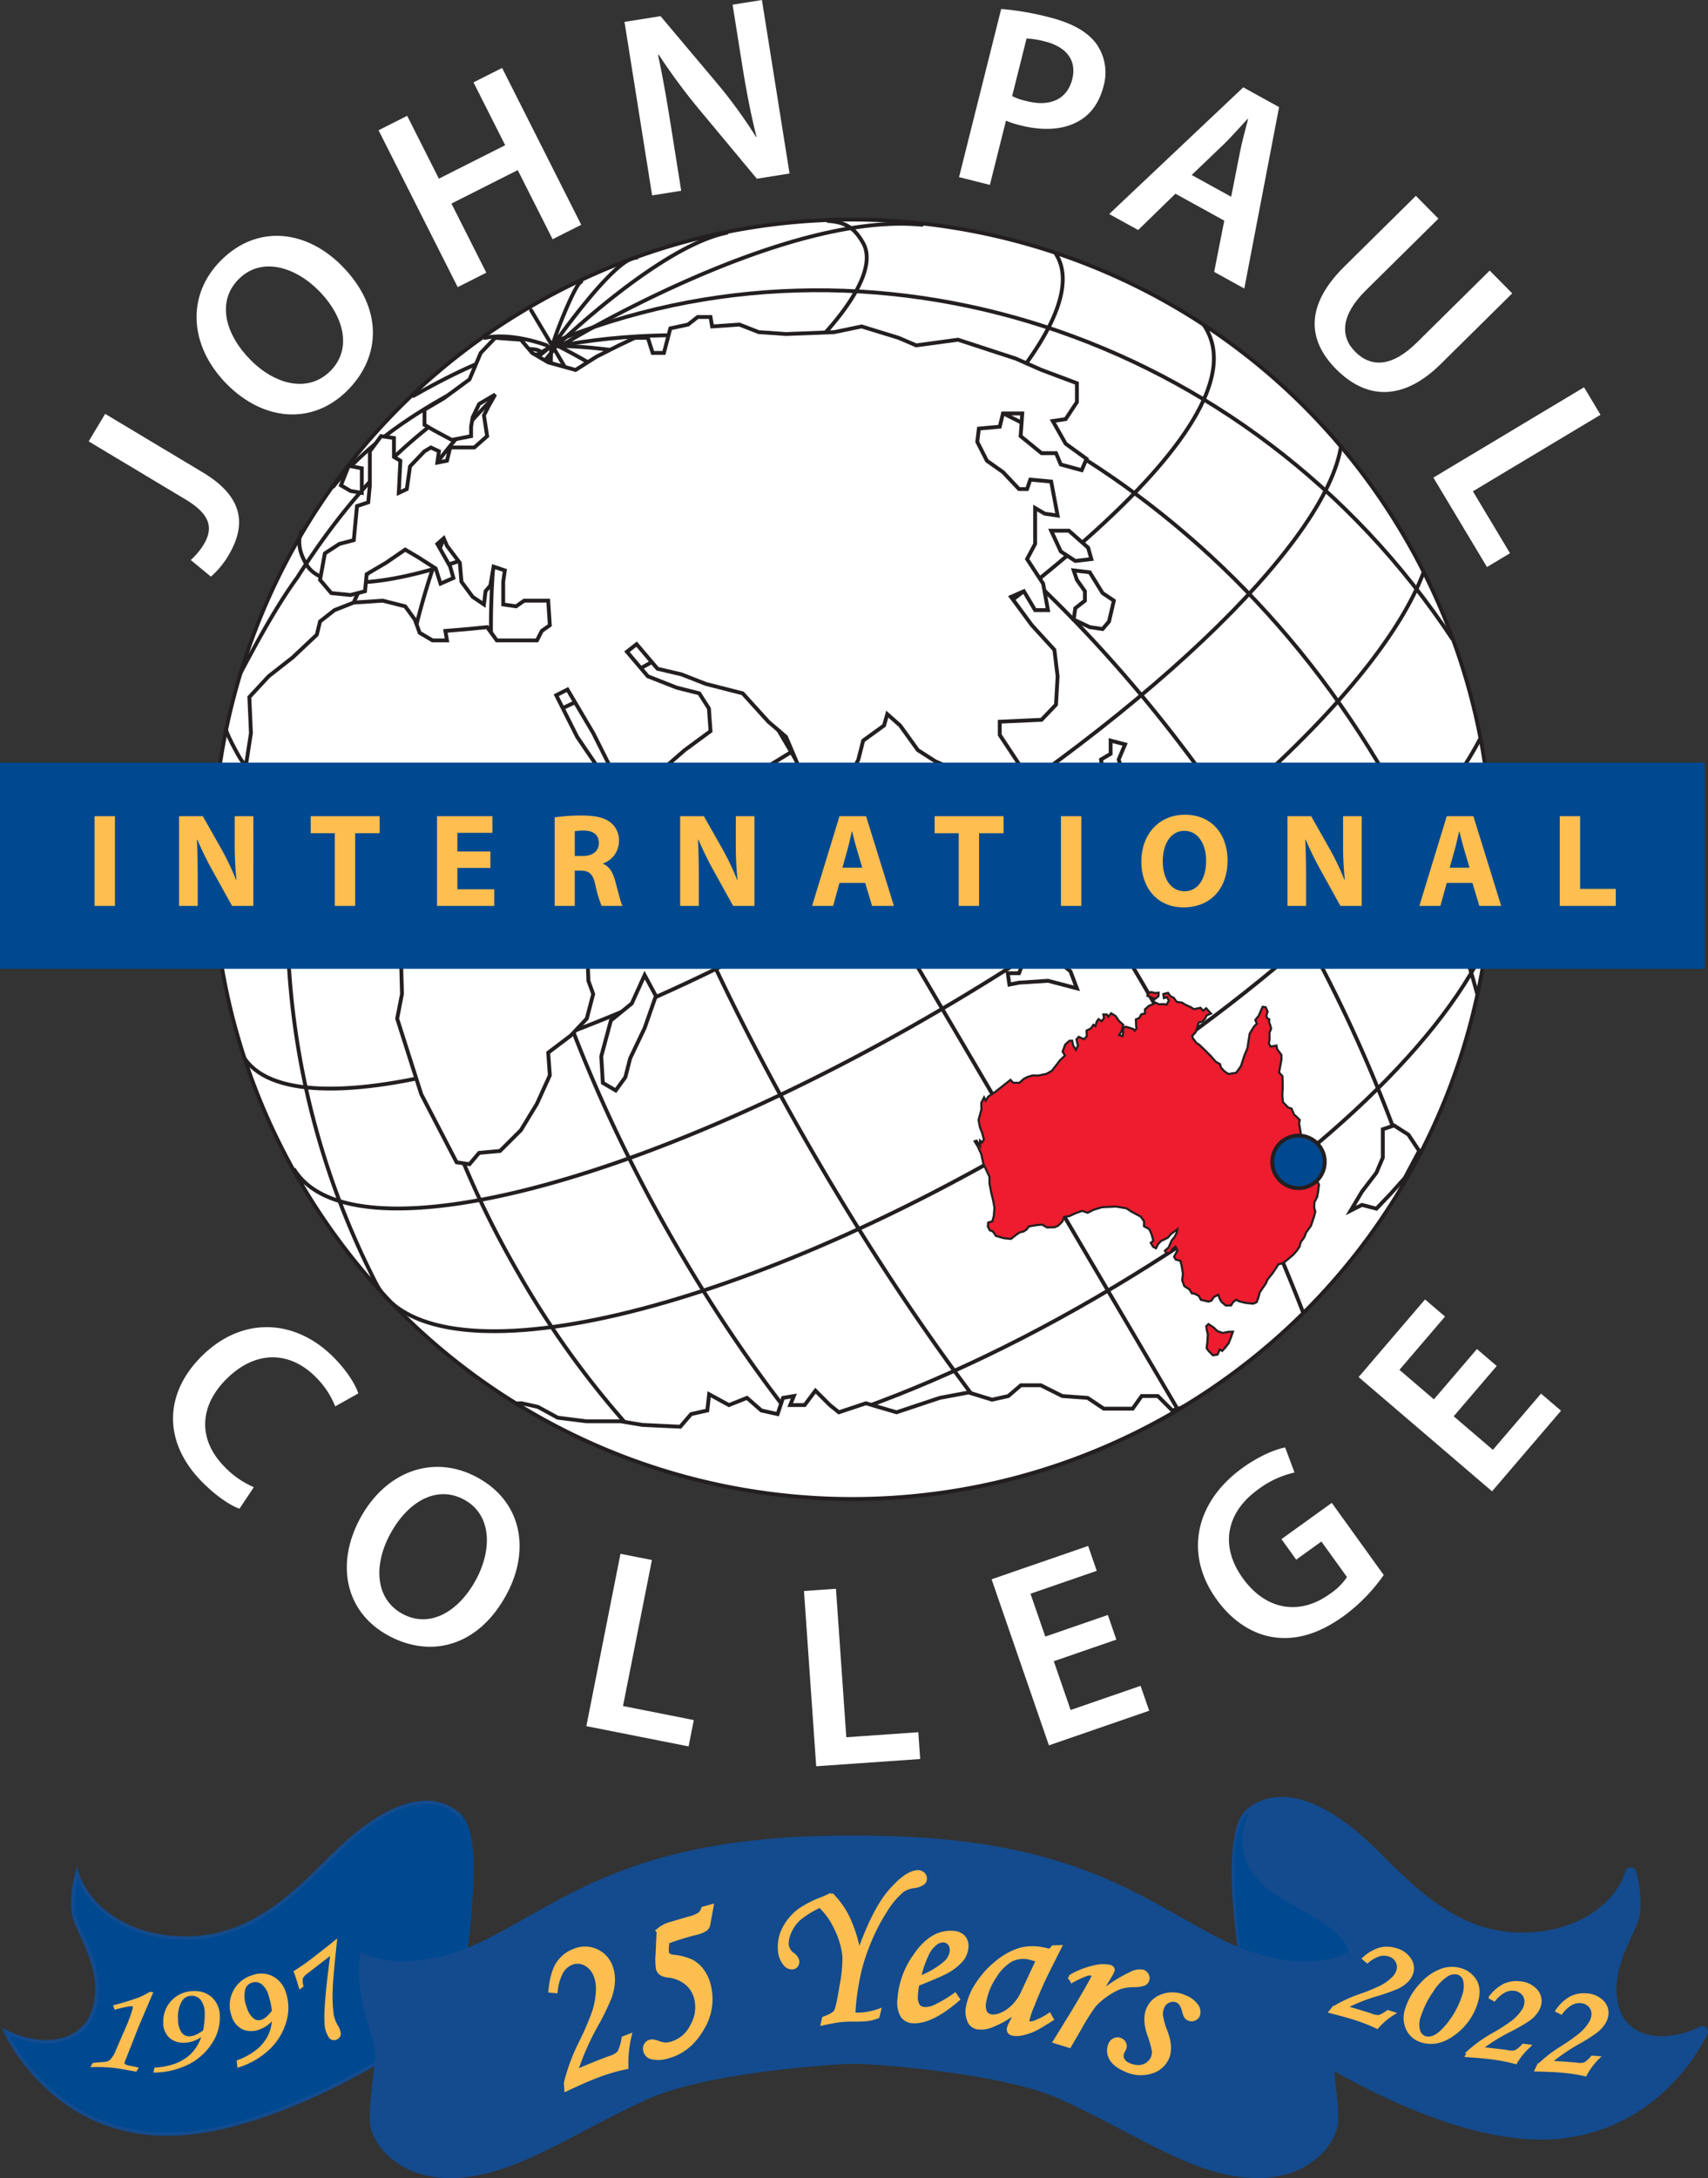
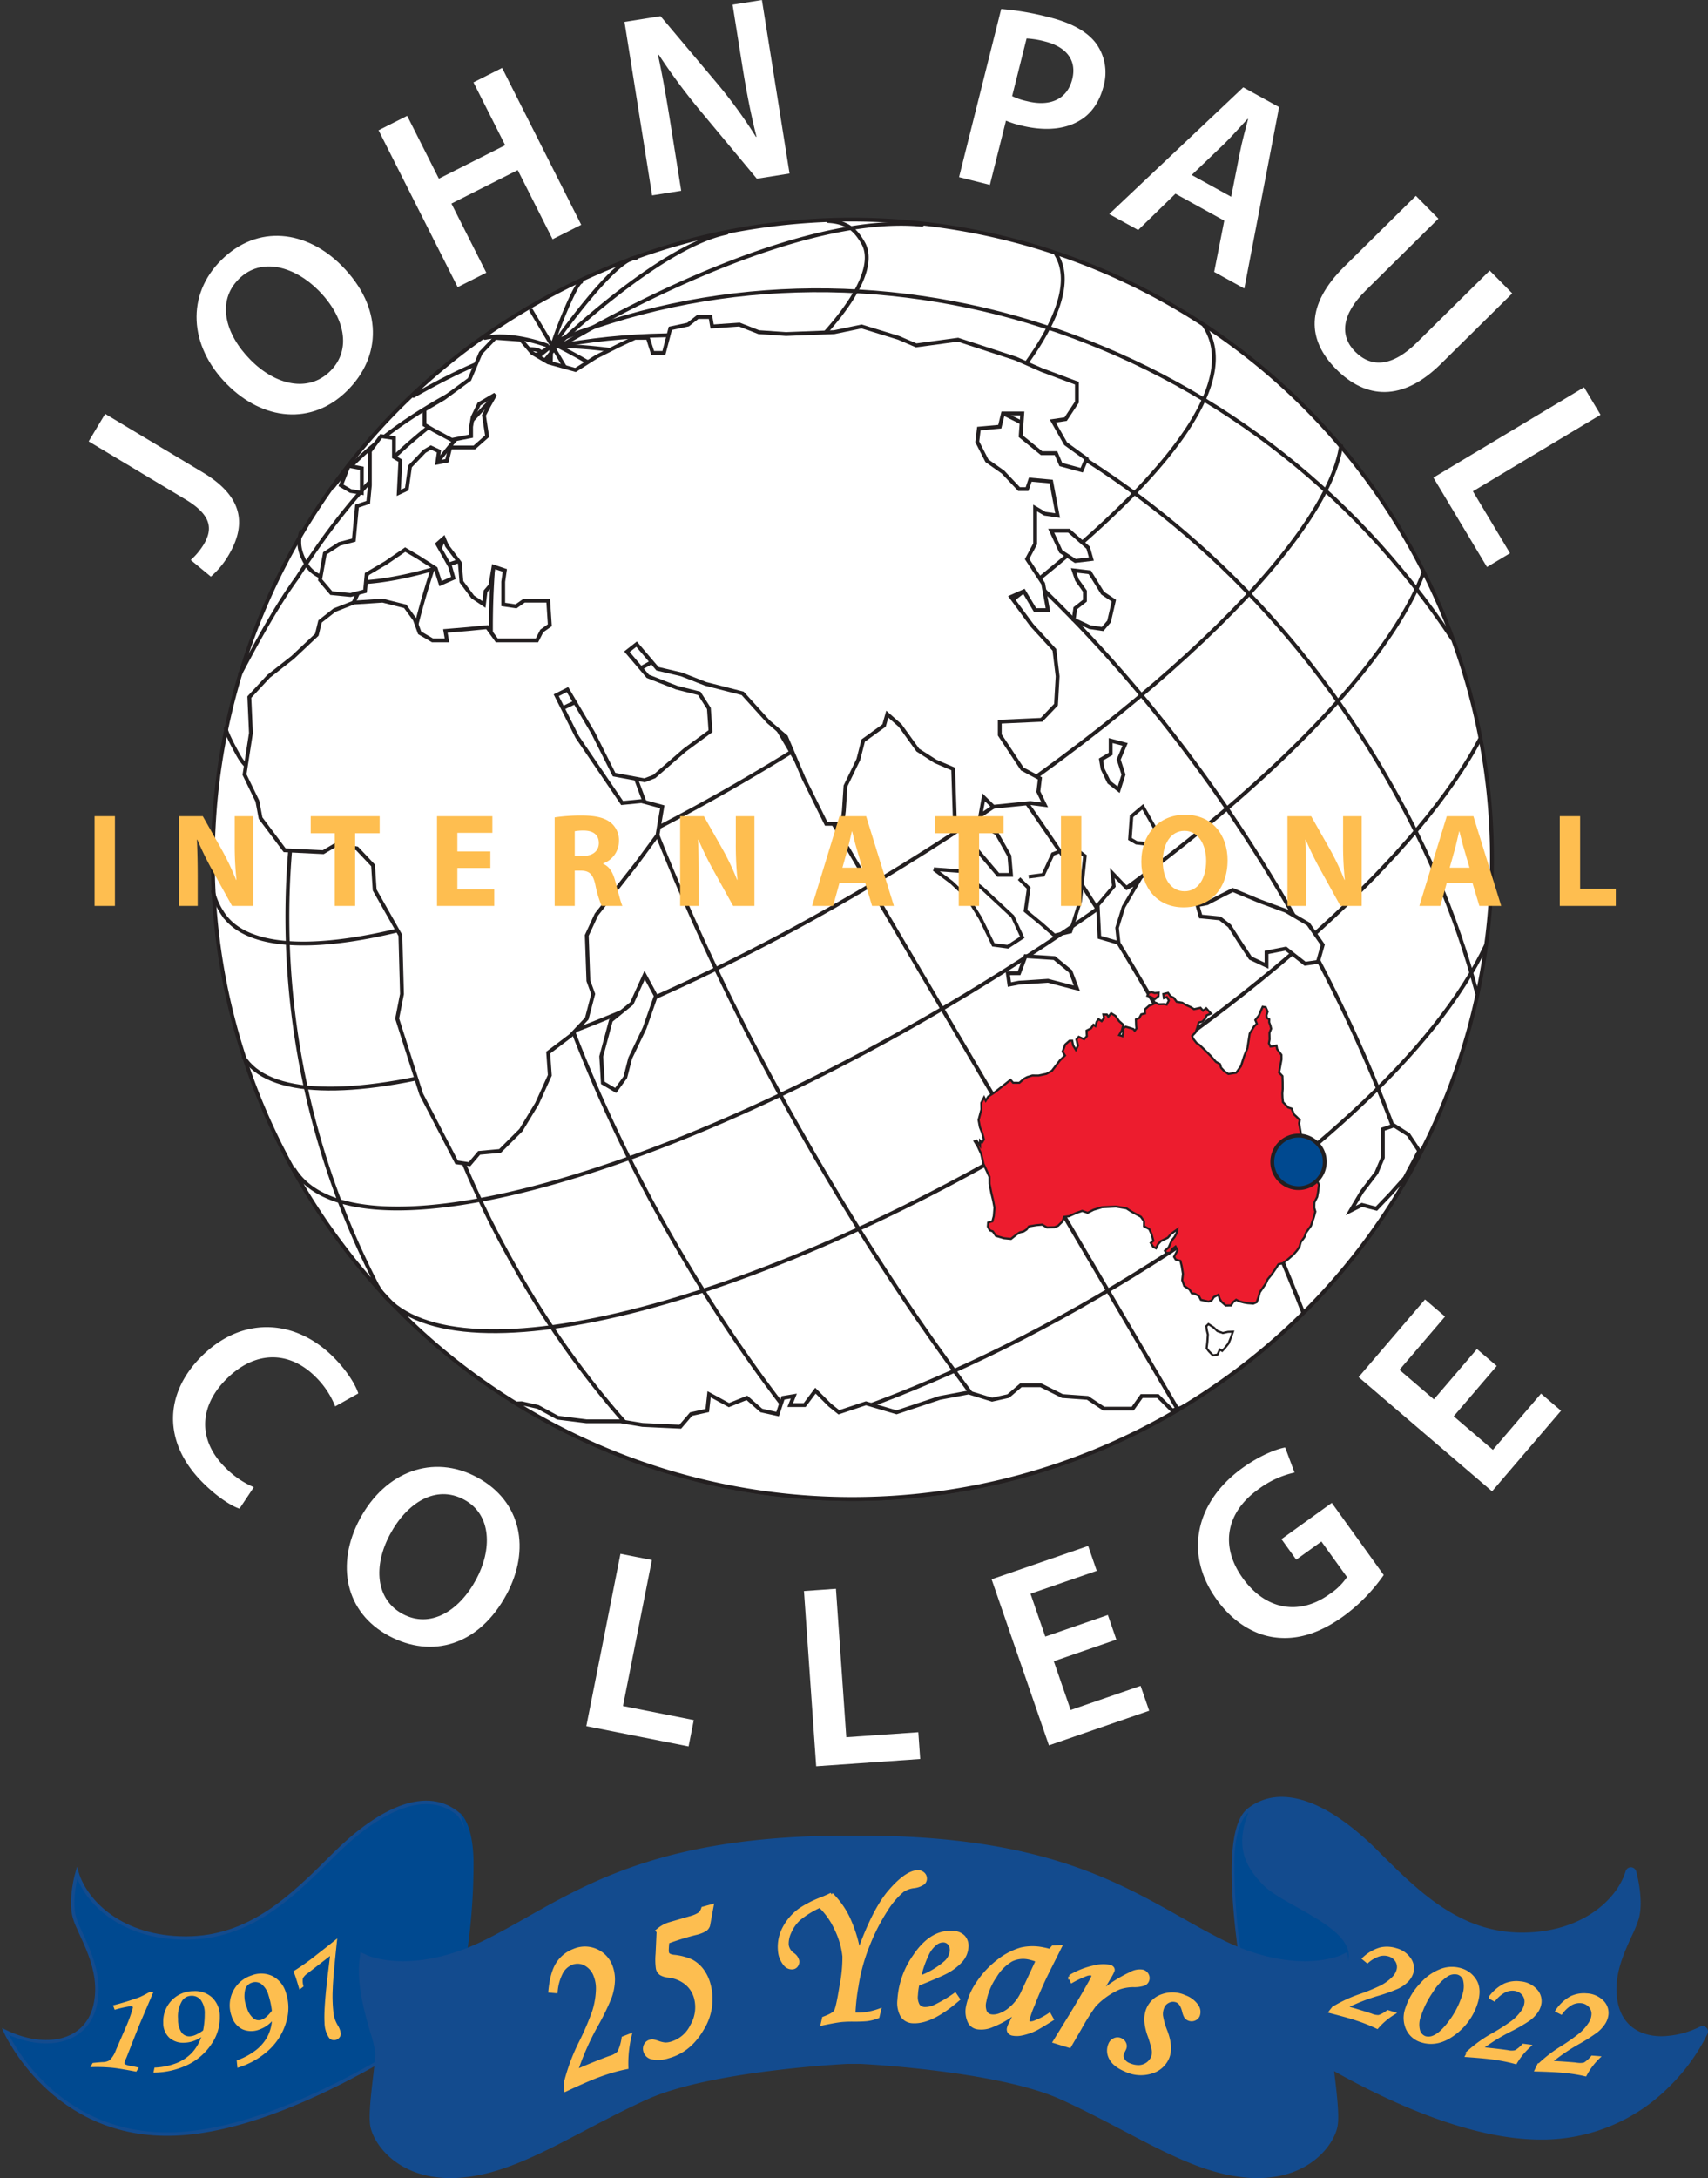
<svg xmlns="http://www.w3.org/2000/svg" width="177.538mm" height="226.336mm" viewBox="0 0 503.258 641.582">
  <rect x="0" y="0" width="503.258" height="641.582" fill="#333333" stroke="none" />
  <defs>
    <style>.a2f37958-f734-4b7c-8dbc-edac3eb73fdc,.ae0f9edf-5f30-4c61-85da-4f51339b920a,.b857980e-69a6-4aa3-9b40-33b743a32cb5,.e0d2ad83-176f-4093-b96e-688776ceee69,.f2ff88c8-b63d-4a62-8dc2-d7b9a2f6a996{fill:none;}.a0c706a0-f1bb-4bc0-a4c8-06782f134b4e,.f5a4f703-0d2e-4b86-9005-86bb3b84e32a{fill:#004990;}.f5a4f703-0d2e-4b86-9005-86bb3b84e32a{stroke:#134b8e;}.a4dbdad7-105c-41ad-a07e-de05e931220c{fill:#134b8e;}.b628784d-5f51-4c7a-ba81-c73b771cd5ec,.ba1144fe-a9a8-4d60-934b-d47cd3957a73,.f3554196-3df1-4046-873b-90e3f73e475f{fill:#fdbe50;stroke:#fdbe50;}.b628784d-5f51-4c7a-ba81-c73b771cd5ec,.f3554196-3df1-4046-873b-90e3f73e475f{stroke-miterlimit:3.864;}.f3554196-3df1-4046-873b-90e3f73e475f{stroke-width:2px;}.b5a2ffa1-7e4d-431c-ab69-ada28b9b47fe,.bd7b3179-f6f2-4b6b-b1b8-4dca15f0b2e1{fill:#fdbe4f;stroke:#fdbe4f;}.bd7b3179-f6f2-4b6b-b1b8-4dca15f0b2e1{stroke-width:0.322px;}.b6c59cb2-f546-459c-b32d-4b9b31b7fa3a{fill:#fff;}.b2e8f187-dc43-4cad-97e5-32326ec0fbf6{clip-path:url(#e1155143-7b16-46fb-8e78-ad2cd9e9af27);}.a2f37958-f734-4b7c-8dbc-edac3eb73fdc,.ae0f9edf-5f30-4c61-85da-4f51339b920a,.b857980e-69a6-4aa3-9b40-33b743a32cb5,.f2ff88c8-b63d-4a62-8dc2-d7b9a2f6a996{stroke:#231f20;stroke-miterlimit:3.864;}.ae0f9edf-5f30-4c61-85da-4f51339b920a,.f2ff88c8-b63d-4a62-8dc2-d7b9a2f6a996{stroke-width:1.133px;}.ae0f9edf-5f30-4c61-85da-4f51339b920a{stroke-linecap:round;}.a2f37958-f734-4b7c-8dbc-edac3eb73fdc{stroke-width:1.044px;}.f5d20340-ba13-4ac7-aa59-caa8e014664e{fill:#ed1c2e;}.b857980e-69a6-4aa3-9b40-33b743a32cb5{stroke-width:0.621px;}.a939dde4-30ae-4e9a-987c-a9b37fb0f0d7{fill:#febe50;}</style>
    <clipPath id="e1155143-7b16-46fb-8e78-ad2cd9e9af27" transform="translate(-54 -133.842)">
      <rect class="e0d2ad83-176f-4093-b96e-688776ceee69" x="87.864" y="169.684" width="434.582" height="434.546" />
    </clipPath>
  </defs>
  <g id="b4b07147-4b59-44c9-bcc2-46e7b82ee100" data-name="Blue">
    <path class="f5a4f703-0d2e-4b86-9005-86bb3b84e32a" d="M187.772,726.967s10.556-51.663.751-59.209c-9.801-7.54-23.758,0-36.204,12.445C139.874,692.65,127.603,704.715,108.75,704.715c-18.858,0-29.416-10.556-32.058-19.233,0,0-2.261,7.918-.752,13.205,1.506,5.28,8.672,15.085,6.034,26.021-2.641,10.935-14.71,13.196-26.401,7.54,0,0,13.955,31.68,50.158,30.17C141.937,760.906,187.772,726.967,187.772,726.967Z" transform="translate(-54 -133.842)" />
    <path class="a4dbdad7-105c-41ad-a07e-de05e931220c" d="M507.985,763.273c-.831,0-1.67-.018-2.525-.053-36.038-1.504-82.026-35.267-82.487-35.607a.807.807,0,0,1-.31-.485c-.435-2.13-10.54-52.245-.452-60.008a15.104,15.104,0,0,1,9.424-3.178c10.042,0,20.684,8.532,27.843,15.69C471.41,691.568,483.749,703.91,502.474,703.91c17.588,0,28.548-9.675,31.289-18.663a.804.804,0,0,1,.769-.57h.007a.805.805,0,0,1,.767.584c.095.332,2.306,8.201.753,13.646a38.97,38.97,0,0,1-2.066,5.024c-2.473,5.374-5.859,12.732-3.959,20.587,1.52,6.306,6.468,9.921,13.577,9.921a27.247,27.247,0,0,0,11.684-2.917.805.805,0,0,1,1.087,1.049C556.247,732.878,542.463,763.273,507.985,763.273Z" transform="translate(-54 -133.842)" />
    <path class="a4dbdad7-105c-41ad-a07e-de05e931220c" d="M431.634,664.747c8.448-.001,18.258,6.44,27.274,15.455,12.444,12.447,24.712,24.512,43.566,24.512s29.413-10.556,32.059-19.233c0,0,2.26,7.918.752,13.205-1.512,5.28-8.68,15.085-6.033,26.021,1.709,7.093,7.39,10.537,14.36,10.537a28.014,28.014,0,0,0,12.034-2.997s-13.309,30.222-47.66,30.222c-.82,0-1.648-.017-2.492-.052-36.208-1.51-82.041-35.449-82.041-35.449s-10.556-51.663-.75-59.209a14.285,14.285,0,0,1,8.932-3.011m124.011,67.499h.005m-124.014-69.109v1.61l-.001-1.61h-.002a15.896,15.896,0,0,0-9.914,3.345c-4.602,3.541-5.885,14.621-3.922,33.873,1.405,13.78,4.05,26.804,4.077,26.934a1.61,1.61,0,0,0,.619.972c1.888,1.398,46.647,34.25,82.932,35.764.855.036,1.716.054,2.559.054A52.772,52.772,0,0,0,545.83,748.501a56.765,56.765,0,0,0,11.25-15.52,1.61,1.61,0,0,0-1.425-2.344h-.011q-.053,0-.106.003a1.603,1.603,0,0,0-.624.171,26.422,26.422,0,0,1-11.303,2.822c-6.707,0-11.37-3.391-12.795-9.304-1.835-7.585,1.484-14.797,3.908-20.063a39.321,39.321,0,0,0,2.108-5.137c1.616-5.665-.655-13.749-.752-14.09a1.61,1.61,0,0,0-1.534-1.168h-.015a1.61,1.61,0,0,0-1.54,1.14c-2.658,8.714-13.341,18.093-30.519,18.093-18.393,0-30.611-12.221-42.427-24.04-7.266-7.266-18.094-15.927-28.41-15.927Z" transform="translate(-54 -133.842)" />
    <path class="a0c706a0-f1bb-4bc0-a4c8-06782f134b4e" d="M189.377,667.758c3.867,9.708,1.262,15.718-4.52,21.494-5.789,5.789-24.808,11.797-25.022,20.495-.248,10.316,14.078,9.681,19.743,9.304,5.652-.381,10.834-3.488,11.591-7.072a184.244,184.244,0,0,0,2.357-29.137C193.526,670.398,189.377,667.758,189.377,667.758Z" transform="translate(-54 -133.842)" />
    <path class="a0c706a0-f1bb-4bc0-a4c8-06782f134b4e" d="M421.847,667.758c-3.867,9.708-1.261,15.718,4.521,21.494,5.788,5.789,24.808,11.797,25.022,20.495.247,10.316-14.078,9.681-19.744,9.304-5.649-.381-10.835-3.488-11.591-7.072a184.043,184.043,0,0,1-2.358-29.137C417.697,670.398,421.847,667.758,421.847,667.758Z" transform="translate(-54 -133.842)" />
    <path class="a4dbdad7-105c-41ad-a07e-de05e931220c" d="M424.509,774.619c-.828,0-1.682-.028-2.536-.086-11.89-.792-23.396-6.838-36.719-13.837-5.882-3.091-11.964-6.286-18.497-9.236-18.882-8.514-58.9-10.473-59.302-10.492l-3.723.001c-.364.019-40.386,1.979-59.266,10.491-6.533,2.95-12.614,6.146-18.496,9.235-13.323,7-24.83,13.046-36.719,13.838-.856.058-1.71.086-2.537.086-15.388,0-22.02-9.911-22.82-14.711-.494-2.962.216-8.995.842-14.319.352-2.994.657-5.58.657-6.927a32.205,32.205,0,0,0-1.458-6.195c-1.708-5.916-4.046-14.02-3.192-21.305l.13-1.109,1.013.475c.039.019,3.949,1.815,10.86,1.815,8.01,0,16.594-2.3,25.513-6.834,3.723-1.891,7.346-3.937,11.181-6.103,19.963-11.275,42.59-24.054,94.291-24.054h3.76c51.703,0,74.33,12.779,94.293,24.054,3.835,2.166,7.457,4.212,11.179,6.103,8.921,4.535,17.504,6.834,25.513,6.834,6.91-.001,10.822-1.796,10.861-1.815l1.011-.474.132,1.108c.854,7.285-1.484,15.389-3.191,21.305a32.177,32.177,0,0,0-1.457,6.195c0,1.345.304,3.926.654,6.914.626,5.328,1.335,11.368.838,14.332-.795,4.799-7.418,14.711-22.812,14.711Z" transform="translate(-54 -133.842)" />
    <path class="a4dbdad7-105c-41ad-a07e-de05e931220c" d="M307.493,676.156c61.479,0,82.098,18.381,105.107,30.07,10.75,5.465,19.551,6.921,25.877,6.921,7.21,0,11.204-1.891,11.204-1.891,1.253,10.694-4.653,23.632-4.653,27.407,0,3.768,2.262,16.592,1.503,21.113-.712,4.3-6.87,14.039-22.02,14.039q-1.203,0-2.483-.084c-16.975-1.132-33.761-13.442-54.939-23.003-19.24-8.676-59.596-10.563-59.596-10.563h-3.761s-40.355,1.887-59.596,10.563c-21.177,9.562-37.964,21.872-54.938,23.003-.854.057-1.68.084-2.484.084-15.148,0-21.308-9.739-22.026-14.039-.753-4.521,1.51-17.346,1.51-21.113,0-3.775-5.908-16.713-4.655-27.407,0,0,3.993,1.891,11.205,1.891,6.326,0,15.128-1.456,25.877-6.921,23.01-11.688,43.629-30.07,105.107-30.07h3.761m0-1.61h-3.761c-51.913,0-74.638,12.835-94.687,24.158-3.827,2.162-7.442,4.203-11.149,6.086-8.805,4.476-17.266,6.746-25.147,6.746-6.699,0-10.484-1.721-10.521-1.739l-2.018-.937-.265,2.207c-.873,7.447,1.492,15.639,3.218,21.622a33.312,33.312,0,0,1,1.426,5.973c0,1.3-.316,3.988-.651,6.834-.633,5.376-1.35,11.47-.837,14.544.838,5.02,7.712,15.384,23.614,15.384.845,0,1.717-.029,2.591-.088,12.06-.804,23.637-6.886,37.042-13.929,5.87-3.084,11.941-6.274,18.451-9.213,18.495-8.34,57.556-10.351,58.973-10.42h3.683c1.416.07,40.483,2.083,58.972,10.421,6.51,2.939,12.581,6.129,18.452,9.213,13.405,7.043,24.981,13.125,37.042,13.929.874.058,1.745.088,2.591.088,15.912,0,22.777-10.366,23.608-15.386.516-3.074-.201-9.174-.833-14.557-.334-2.84-.649-5.522-.649-6.82a33.322,33.322,0,0,1,1.425-5.973c1.726-5.982,4.09-14.175,3.217-21.622l-.261-2.227-2.027.959c-.032.015-3.818,1.736-10.516,1.736-7.881,0-16.342-2.27-25.147-6.746-3.707-1.883-7.322-3.925-11.149-6.086-20.049-11.324-42.774-24.158-94.688-24.158Z" transform="translate(-54 -133.842)" />
    <path class="b628784d-5f51-4c7a-ba81-c73b771cd5ec" d="M217.818,720.458l-1.741-.146q.51-5.382,2.256-8.06a9.778,9.778,0,0,1,4.755-3.852,8.15,8.15,0,0,1,10.893,4.566,11.105,11.105,0,0,1,.723,4.142,16.348,16.348,0,0,1-.965,5.062,71.069,71.069,0,0,1-4.039,8.274,77.993,77.993,0,0,0-5.955,13.521q3.687-1.635,7.671-3.188,1.29-.502,2.247-.843a5.827,5.827,0,0,0,2.709-1.519,13.682,13.682,0,0,0,1.277-4.262l1.978-.77a35.053,35.053,0,0,0-.969,9.457q-2.181.42-4.517,1.117t-4.831,1.668q-2.952,1.151-8.539,3.758l-.131-2.029a58.12,58.12,0,0,1,4.386-11.787,79.467,79.467,0,0,0,3.993-9.321,23.59,23.59,0,0,0,1.077-6.469,10.133,10.133,0,0,0-.642-3.849,6.349,6.349,0,0,0-3.015-3.584,4.825,4.825,0,0,0-4.072-.198,5.969,5.969,0,0,0-2.885,2.552A14.908,14.908,0,0,0,217.818,720.458Z" transform="translate(-54 -133.842)" />
    <path class="f3554196-3df1-4046-873b-90e3f73e475f" d="M261.518,696.375l1.633-.442-.916,4.966a2.003,2.003,0,0,1-.746.951,9.712,9.712,0,0,1-2.708,1.006,75.248,75.248,0,0,0-8.521,2.662q-.159,1.414-.192,2.347a5.022,5.022,0,0,0,.087,1.379q.306,1.128,2.259,1.395a16.049,16.049,0,0,1,5.138,1.315,8.974,8.974,0,0,1,2.916,2.523,11.708,11.708,0,0,1,1.948,4.125,16.014,16.014,0,0,1-1.931,12.62q-3.647,6.296-9.763,7.955a8.777,8.777,0,0,1-4.614.264,2.191,2.191,0,0,1-1.576-1.58,1.852,1.852,0,0,1,.129-1.405,1.551,1.551,0,0,1,.991-.812,1.98,1.98,0,0,1,.677-.088,9.764,9.764,0,0,1,1.381.391,8.454,8.454,0,0,0,2.264.533,6.5,6.5,0,0,0,1.92-.266,10.245,10.245,0,0,0,6.414-5.438,11.304,11.304,0,0,0,1.173-8.542,8.866,8.866,0,0,0-2.98-4.642,10.519,10.519,0,0,0-5.544-2.226,4.671,4.671,0,0,1-1.944-.588,2.006,2.006,0,0,1-.762-1.164,18.551,18.551,0,0,1-.084-4.185l.311-6.842a8.704,8.704,0,0,1,2.865-1.542l6.321-1.842a9.305,9.305,0,0,0,2.792-1.22A3.85,3.85,0,0,0,261.518,696.375Z" transform="translate(-54 -133.842)" />
    <path class="b628784d-5f51-4c7a-ba81-c73b771cd5ec" d="M313.096,726.011l-.459,1.87a13.45,13.45,0,0,1-3.199.817q-1.441.145-3.827.139a34.34,34.34,0,0,0-3.58.113q-1.87.189-5.69,1.006l.363-1.613q2.802-1.024,3.451-1.955t1.709-7.577a43.672,43.672,0,0,0,.855-8.697,24.359,24.359,0,0,0-2.44-8.256,21.565,21.565,0,0,0-4.682-6.577,26.983,26.983,0,0,0-6.129,3.756,11.309,11.309,0,0,0-2.763,3.88,7.895,7.895,0,0,0-.805,3.822,4.006,4.006,0,0,0,1.701,2.766,3.191,3.191,0,0,1,1.4,1.931,1.888,1.888,0,0,1-.342,1.364,1.536,1.536,0,0,1-1.126.639,2.527,2.527,0,0,1-2.235-1.012,6.954,6.954,0,0,1-1.57-3.923,11.819,11.819,0,0,1,1.252-6.588,15.563,15.563,0,0,1,4.789-5.553,30.678,30.678,0,0,1,6.294-3.201q1.633-.658,2.928-1.315a24.978,24.978,0,0,1,4.885,6.851,40.935,40.935,0,0,1,3.197,10.143q4.479-12.526,9.141-17.903,4.658-5.376,7.9-5.704a2.381,2.381,0,0,1,1.709.415,1.88,1.88,0,0,1,.787,1.374,1.715,1.715,0,0,1-.607,1.515,6.127,6.127,0,0,1-2.853.999,7.522,7.522,0,0,0-3.223,1.191,24.054,24.054,0,0,0-4.881,5.756,58.623,58.623,0,0,0-5.186,10.12,53.824,53.824,0,0,0-3.418,12.334,58.476,58.476,0,0,0-.894,8.206,17.142,17.142,0,0,0,2.88-.043A20.657,20.657,0,0,0,313.096,726.011Z" transform="translate(-54 -133.842)" />
    <path class="b628784d-5f51-4c7a-ba81-c73b771cd5ec" d="M335.399,721.34l.953,1.397q-7.853,6.822-13.23,6.579a3.984,3.984,0,0,1-3.268-1.625,7.738,7.738,0,0,1-.939-4.784,24.871,24.871,0,0,1,4.584-12.912q4.821-7.202,11.059-6.923a4.674,4.674,0,0,1,3.285,1.241,3.93,3.93,0,0,1,1.018,3.049,6.721,6.721,0,0,1-1.56,3.871,16.051,16.051,0,0,1-5.129,3.803q-1.828.933-7.786,3.313a19.24,19.24,0,0,0-.419,3.152,5.007,5.007,0,0,0,.554,3.074,2.437,2.437,0,0,0,1.975.951,6.583,6.583,0,0,0,2.798-.583A39.026,39.026,0,0,0,335.399,721.34Zm-10.556-4.94a24.142,24.142,0,0,0,7.651-4.429,5.224,5.224,0,0,0,1.85-3.457,3.069,3.069,0,0,0-.597-2.137,2.287,2.287,0,0,0-1.763-.864,3.516,3.516,0,0,0-2.251.761,8.534,8.534,0,0,0-2.583,3.332A31.028,31.028,0,0,0,324.844,716.399Z" transform="translate(-54 -133.842)" />
    <path class="b628784d-5f51-4c7a-ba81-c73b771cd5ec" d="M364.273,707.372l2.074-.068-3.635,7.258q-2.175,4.332-4.448,10.082a28.387,28.387,0,0,0-1.41,4.061q-.167.939.591,1.074a3.704,3.704,0,0,0,1.657-.361,20.129,20.129,0,0,0,4.1-2.146l.76,1.353q-4.014,2.536-5.101,3.029a16.812,16.812,0,0,1-4.046,1.312,6.541,6.541,0,0,1-2.316.025,1.713,1.713,0,0,1-1.116-.573,1.39,1.39,0,0,1-.205-1.13,4.599,4.599,0,0,1,.463-1.199l1.944-3.903a26.102,26.102,0,0,1-7.162,4.257,7.893,7.893,0,0,1-4.307.671,3.225,3.225,0,0,1-2.475-1.722,7.104,7.104,0,0,1-.496-4.587,18.459,18.459,0,0,1,2.982-6.844,26.832,26.832,0,0,1,5.86-6.331,19.81,19.81,0,0,1,6.897-3.647,15.13,15.13,0,0,1,6.504-.03,16.704,16.704,0,0,1,1.947.472Zm-4.579,3.966a14.449,14.449,0,0,0-2.697-.823,7.905,7.905,0,0,0-5.021.653,13.633,13.633,0,0,0-4.729,4.72,19.186,19.186,0,0,0-3.123,7.459,5.02,5.02,0,0,0,.168,3.092,2.22,2.22,0,0,0,1.656,1.231q2.089.372,4.884-1.459A13.617,13.617,0,0,0,355.5,720.34Z" transform="translate(-54 -133.842)" />
    <path class="b628784d-5f51-4c7a-ba81-c73b771cd5ec" d="M369.13,736.57l-4.382-1.346,4.488-7.278q3.289-5.361,6.013-10.253a12.205,12.205,0,0,0,.762-1.535q.217-.706-.431-.905a3.089,3.089,0,0,0-1.537.188,29.231,29.231,0,0,0-4.21,1.974l-.596-1.31a23.476,23.476,0,0,1,7.024-2.814,10.695,10.695,0,0,1,4.771-.191,1.354,1.354,0,0,1,.761.507.818.818,0,0,1,.114.728,14.051,14.051,0,0,1-1.013,1.92l-2.904,4.897a39.465,39.465,0,0,1,9.185-5.966,5.321,5.321,0,0,1,3.494-.671,2.119,2.119,0,0,1,1.297,1.026,1.932,1.932,0,0,1-.81,2.695,9.17,9.17,0,0,1-3.272.443,13.165,13.165,0,0,0-4.082.678,21.895,21.895,0,0,0-7.377,5.218,64.234,64.234,0,0,0-4.219,6.7Z" transform="translate(-54 -133.842)" />
    <path class="b628784d-5f51-4c7a-ba81-c73b771cd5ec" d="M403.135,722.04a7.218,7.218,0,0,1,3.48,2.628,3.006,3.006,0,0,1,.419,2.834,1.959,1.959,0,0,1-1.145,1.085,2.1,2.1,0,0,1-1.643-.028,1.915,1.915,0,0,1-.832-.637,5.685,5.685,0,0,1-.623-1.685q-.608-2.429-1.967-3.005a3.062,3.062,0,0,0-2.431.02,3.273,3.273,0,0,0-1.834,1.842,5.22,5.22,0,0,0-.387,2.489,21.436,21.436,0,0,0,1.367,4.734q1.729,4.67.457,7.669a7.398,7.398,0,0,1-4.774,4.166,10.384,10.384,0,0,1-7.523-.537q-3.371-1.43-4.431-3.499a4.614,4.614,0,0,1-.208-4.081,2.478,2.478,0,0,1,1.319-1.378,2.204,2.204,0,0,1,1.806-.003,2.102,2.102,0,0,1,1.138,1.1,1.768,1.768,0,0,1,.044,1.473c-.08.189-.197.429-.35.721-.117.24-.212.444-.283.614a2.157,2.157,0,0,0,.117,1.922,3.383,3.383,0,0,0,1.812,1.536,7.01,7.01,0,0,0,2.902.614,4.59,4.59,0,0,0,4.02-2.65,4.278,4.278,0,0,0,.255-2.295,28.698,28.698,0,0,0-1.306-4.525q-1.554-4.529-.272-7.557a6.988,6.988,0,0,1,4.295-3.902A8.722,8.722,0,0,1,403.135,722.04Z" transform="translate(-54 -133.842)" />
    <path class="bd7b3179-f6f2-4b6b-b1b8-4dca15f0b2e1" d="M98.183,720.73l.755.076-4.231,9.91L91.085,739.94a6.541,6.541,0,0,0-.555,1.571.595.595,0,0,0,.341.561,6.019,6.019,0,0,0,1.752.491q1.034.18,2.015.432l-.559.901q-4.935-.936-6.903-1.133a48.72,48.72,0,0,0-6.274-.19l.489-.908q1.23-.145,2.809-.254a4.178,4.178,0,0,0,2.16-.549,7.906,7.906,0,0,0,1.917-3.022l3.287-7.575A41.72,41.72,0,0,0,93.3,725.33a.593.593,0,0,0-.605-.731,32.037,32.037,0,0,0-4.807,1.049l-.368-.994a79.307,79.307,0,0,0,7.677-2.378A30.718,30.718,0,0,0,98.183,720.73Z" transform="translate(-54 -133.842)" />
    <path class="bd7b3179-f6f2-4b6b-b1b8-4dca15f0b2e1" d="M99.406,744.178l.246-1.15a20.193,20.193,0,0,0,6.526-1.367,13.212,13.212,0,0,0,4.509-3.054,13.554,13.554,0,0,0,2.912-5.113,10.418,10.418,0,0,1-2.567,1.376,8.636,8.636,0,0,1-2.686.512,6.001,6.001,0,0,1-4.326-1.404,5.725,5.725,0,0,1-1.757-4.335,8.762,8.762,0,0,1,8.79-9.143,7.262,7.262,0,0,1,5.328,1.841,7.37,7.37,0,0,1,2.222,5.489,13.557,13.557,0,0,1-2.442,8.05,17.468,17.468,0,0,1-6.868,6.003A23.193,23.193,0,0,1,99.406,744.178Zm14.592-12.163a24.618,24.618,0,0,0,.485-4.91,6.706,6.706,0,0,0-1.244-4.308,3.519,3.519,0,0,0-2.83-1.232,3.436,3.436,0,0,0-2.844,1.493,8.884,8.884,0,0,0-1.26,5.485,6.788,6.788,0,0,0,1.1,4.141,2.967,2.967,0,0,0,2.432,1.147,5.188,5.188,0,0,0,1.942-.485A12.055,12.055,0,0,0,113.999,732.015Z" transform="translate(-54 -133.842)" />
    <path class="b5a2ffa1-7e4d-431c-ab69-ada28b9b47fe" d="M124.395,742.273l-.114-1.171a20.21,20.21,0,0,0,5.807-3.277,13.223,13.223,0,0,0,3.374-4.274,13.573,13.573,0,0,0,1.228-5.755,10.422,10.422,0,0,1-2.031,2.088,8.671,8.671,0,0,1-2.405,1.301,6.002,6.002,0,0,1-4.548-.03,5.723,5.723,0,0,1-2.986-3.6,8.762,8.762,0,0,1,5.612-11.374,7.266,7.266,0,0,1,5.635.143,7.373,7.373,0,0,1,3.778,4.559,13.562,13.562,0,0,1,.108,8.412,17.464,17.464,0,0,1-4.73,7.799A23.181,23.181,0,0,1,124.395,742.273Zm10.229-16.008a24.587,24.587,0,0,0-1.023-4.827,6.697,6.697,0,0,0-2.489-3.728,3.516,3.516,0,0,0-3.07-.317,3.436,3.436,0,0,0-2.258,2.283,8.882,8.882,0,0,0,.459,5.609,6.782,6.782,0,0,0,2.3,3.613,2.968,2.968,0,0,0,2.665.358,5.181,5.181,0,0,0,1.704-1.05A12.056,12.056,0,0,0,134.624,726.265Z" transform="translate(-54 -133.842)" />
    <path class="bd7b3179-f6f2-4b6b-b1b8-4dca15f0b2e1" d="M143.266,718.911l-.939.727q-.09-.267-.444-1.486-.711-2.363-1.216-3.586a71.384,71.384,0,0,0,6.64-4.73q3.037-2.351,5.861-4.634-1.193,11.159-1.277,14.282a43.16,43.16,0,0,0,.294,7.984,10.401,10.401,0,0,0,1.171,2.995,5.495,5.495,0,0,1,.899,2.53,1.725,1.725,0,0,1-.711,1.249,1.787,1.787,0,0,1-1.297.378,1.599,1.599,0,0,1-1.169-.636,7.919,7.919,0,0,1-1.288-4.325q-.293-4.181,1.145-15.745l.516-4.276-6.92,5.356a4.347,4.347,0,0,0-1.443,1.539A5.294,5.294,0,0,0,143.266,718.911Z" transform="translate(-54 -133.842)" />
    <path class="ba1144fe-a9a8-4d60-934b-d47cd3957a73" d="M513.98,726.701l-1.145-.57a11.854,11.854,0,0,1,4.125-3.824,8.567,8.567,0,0,1,4.49-.795,6.866,6.866,0,0,1,4.54,1.894,4.598,4.598,0,0,1,1.455,3.688,5.82,5.82,0,0,1-.831,2.493,10.066,10.066,0,0,1-2.281,2.528,51.243,51.243,0,0,1-5.414,3.441,54.912,54.912,0,0,0-8.406,5.806q3.048.13,6.272.39,1.045.083,1.809.165a5.294,5.294,0,0,0,2.341-.079,9.051,9.051,0,0,0,2.239-1.998l1.6.129a20.641,20.641,0,0,0-3.691,4.957q-1.627-.38-3.45-.651t-3.841-.433q-2.391-.192-7.05-.319l.561-1.158a39.453,39.453,0,0,1,6.777-5.286,55.656,55.656,0,0,0,5.718-4.033,14.342,14.342,0,0,0,2.808-3.274,5.301,5.301,0,0,0,.793-2.308,3.519,3.519,0,0,0-.916-2.828,4.048,4.048,0,0,0-2.725-1.252,5.167,5.167,0,0,0-2.792.601A9.764,9.764,0,0,0,513.98,726.701Z" transform="translate(-54 -133.842)" />
    <path class="ba1144fe-a9a8-4d60-934b-d47cd3957a73" d="M494.262,722.815l-1.118-.62a11.854,11.854,0,0,1,4.291-3.636,8.566,8.566,0,0,1,4.52-.594,6.866,6.866,0,0,1,4.451,2.094,4.598,4.598,0,0,1,1.289,3.749,5.821,5.821,0,0,1-.941,2.454,10.066,10.066,0,0,1-2.392,2.424,51.233,51.233,0,0,1-5.562,3.196,54.916,54.916,0,0,0-8.656,5.425q3.039.266,6.249.669,1.04.13,1.8.245a5.293,5.293,0,0,0,2.342.025,9.051,9.051,0,0,0,2.326-1.896l1.593.2a20.639,20.639,0,0,0-3.908,4.787q-1.609-.452-3.417-.804t-3.818-.604q-2.38-.298-7.029-.633l.612-1.132a39.46,39.46,0,0,1,7.006-4.979,55.682,55.682,0,0,0,5.891-3.774,14.346,14.346,0,0,0,2.952-3.146,5.302,5.302,0,0,0,.895-2.271,3.519,3.519,0,0,0-.789-2.866,4.048,4.048,0,0,0-2.666-1.373,5.168,5.168,0,0,0-2.816.476A9.765,9.765,0,0,0,494.262,722.815Z" transform="translate(-54 -133.842)" />
    <path class="ba1144fe-a9a8-4d60-934b-d47cd3957a73" d="M456.89,711.585l-.99-.81a11.855,11.855,0,0,1,4.872-2.81,8.568,8.568,0,0,1,4.554.224,6.866,6.866,0,0,1,4.005,2.856,4.598,4.598,0,0,1,.598,3.919,5.818,5.818,0,0,1-1.365,2.246,10.065,10.065,0,0,1-2.787,1.957,51.229,51.229,0,0,1-6.044,2.15,54.915,54.915,0,0,0-9.487,3.79q2.943.805,6.029,1.776,1,.314,1.727.563a5.295,5.295,0,0,0,2.3.444,9.052,9.052,0,0,0,2.627-1.45l1.531.482a20.641,20.641,0,0,0-4.701,4.011q-1.502-.732-3.219-1.402t-3.648-1.277q-2.288-.719-6.802-1.879l.804-1.005a39.455,39.455,0,0,1,7.783-3.646,55.699,55.699,0,0,0,6.471-2.66,14.344,14.344,0,0,0,3.466-2.568,5.301,5.301,0,0,0,1.287-2.074,3.519,3.519,0,0,0-.264-2.96,4.048,4.048,0,0,0-2.378-1.827,5.168,5.168,0,0,0-2.856-.035A9.765,9.765,0,0,0,456.89,711.585Z" transform="translate(-54 -133.842)" />
    <path class="ba1144fe-a9a8-4d60-934b-d47cd3957a73" d="M484.278,714.052a7.244,7.244,0,0,1,4.484,3.527q1.311,2.517.103,6.313a17.744,17.744,0,0,1-6.509,8.978q-4.792,3.585-9.517,2.081a6.593,6.593,0,0,1-4.061-3.472,7.79,7.79,0,0,1-.202-6.005,18.333,18.333,0,0,1,4.407-7.247,14.396,14.396,0,0,1,6.037-4.079A8.909,8.909,0,0,1,484.278,714.052Zm-.739.943a4.218,4.218,0,0,0-3.283.606,14.916,14.916,0,0,0-4.385,4.646,27.486,27.486,0,0,0-3.627,7.215,7.264,7.264,0,0,0-.316,4.56A3.115,3.115,0,0,0,473.868,734.1a3.815,3.815,0,0,0,2.634-.222q2.165-.891,4.803-4.422a25.457,25.457,0,0,0,3.916-7.545,8.119,8.119,0,0,0,.326-5.016A2.953,2.953,0,0,0,483.539,714.995Z" transform="translate(-54 -133.842)" />
  </g>
  <g id="ffb20b49-55f2-4511-add3-30b3f0c074f5" data-name="White Logo">
    <path class="b6c59cb2-f546-459c-b32d-4b9b31b7fa3a" d="M124.569,578.234c-2.384-.774-6.657-3.461-11.029-7.885-11.548-11.688-11.246-26.018-.05-37.082,12.125-11.982,27.754-10.802,38.872.448,4.372,4.424,6.573,8.509,7.212,10.576l-6.809,3.813a25.147,25.147,0,0,0-5.704-8.611c-7.394-7.482-17.434-8.249-26.282.494-8.083,7.987-8.577,17.865-.589,25.949a26.43,26.43,0,0,0,8.597,5.97Z" transform="translate(-54 -133.842)" />
    <path class="b6c59cb2-f546-459c-b32d-4b9b31b7fa3a" d="M203.315,603.379c-8.191,15.298-22.139,19.064-34.729,12.324-12.861-6.887-15.729-21.051-8.554-34.453,7.503-14.012,21.593-19.184,34.454-12.298C207.821,576.093,210.273,590.382,203.315,603.379Zm-34.41-17.553c-4.965,9.273-4.245,19.152,3.743,23.429,8.055,4.312,16.577-.704,21.688-10.249,4.603-8.597,4.687-19.003-3.639-23.461C182.436,571.123,173.942,576.417,168.904,585.826Z" transform="translate(-54 -133.842)" />
    <path class="b6c59cb2-f546-459c-b32d-4b9b31b7fa3a" d="M236.821,591.528l9.265,1.836-8.52,43.007,20.863,4.133-1.537,7.758-30.128-5.968Z" transform="translate(-54 -133.842)" />
    <path class="b6c59cb2-f546-459c-b32d-4b9b31b7fa3a" d="M290.891,602.488l9.421-.657,3.05,43.736,21.218-1.48.55,7.89L294.49,654.114Z" transform="translate(-54 -133.842)" />
    <path class="b6c59cb2-f546-459c-b32d-4b9b31b7fa3a" d="M382.93,616.806l-18.435,6.365,4.962,14.37,20.612-7.117,2.531,7.33-29.539,10.199L346.17,599.037l28.451-9.824,2.53,7.33-19.523,6.741,4.361,12.629,18.434-6.365Z" transform="translate(-54 -133.842)" />
    <path class="b6c59cb2-f546-459c-b32d-4b9b31b7fa3a" d="M461.708,597.777a51.241,51.241,0,0,1-11.815,12.104c-7.104,5.116-13.762,7.168-20.487,6.239-6.296-.859-12.47-4.833-16.985-11.233-9.558-13.271-6.234-28.628,7.659-38.635,5.172-3.725,9.984-5.581,12.589-6.038l2.761,7.38a27.877,27.877,0,0,0-10.835,5.059c-8.972,6.462-11.45,16.29-4.405,26.072,6.865,9.533,16.806,10.984,25.528,4.702a18.064,18.064,0,0,0,5.166-5.046l-7.538-10.467-7.415,5.34-4.352-6.044,14.828-10.68Z" transform="translate(-54 -133.842)" />
    <path class="b6c59cb2-f546-459c-b32d-4b9b31b7fa3a" d="M495.007,536.207l-12.681,14.817L493.877,560.91l14.179-16.567,5.892,5.042-20.319,23.743L454.31,539.479,473.88,516.61l5.892,5.042-13.43,15.692,10.151,8.688,12.681-14.817Z" transform="translate(-54 -133.842)" />
    <path class="b6c59cb2-f546-459c-b32d-4b9b31b7fa3a" d="M143.654,483.986C90.052,394.793,118.905,279.048,208.1,225.46s204.953-24.725,258.556,64.467c53.6,89.193,24.748,204.938-64.447,258.526-89.194,53.59-204.953,24.727-258.555-64.467Z" transform="translate(-54 -133.842)" />
    <g class="b2e8f187-dc43-4cad-97e5-32326ec0fbf6">
      <path class="f2ff88c8-b63d-4a62-8dc2-d7b9a2f6a996" d="M143.654,483.986C90.052,394.793,118.905,279.048,208.1,225.46s204.953-24.725,258.556,64.467c53.6,89.193,24.748,204.938-64.447,258.526-89.194,53.59-204.953,24.727-258.555-64.467ZM217.068,235.75c70.538.071,158.373,64.23,216.976,165.728a434.657,434.657,0,0,1,35.275,77.92M217.201,235.153c51.29,25.354,115.608,91.994,168.865,180.617,21.679,36.078,38.716,70.713,51.852,104.561M216.773,235.503c-79.48,62.971-101.452,181.378-51.282,277.681M217.599,236.333c-57.792,68.705-65.134,178.497-11.133,272.038a266.413,266.413,0,0,0,46.079,59.605M217.03,236.618c-34.136,61.729-20.603,169.655,39.757,270.118a430.123,430.123,0,0,0,50.549,68.385M216.443,236.446C213.752,293.598,240.856,382.16,292.548,471.703c21.044,36.453,42.876,68.154,66.111,96.057M473.435,302.457c-12.389,33.106-64.653,82.219-136.166,125.188-92.128,55.352-180.194,77.953-196.702,50.48" transform="translate(-54 -133.842)" />
    </g>
    <path class="ae0f9edf-5f30-4c61-85da-4f51339b920a" d="M217.32,236.659,401.106,549.133M212.268,238.19S170.717,252.908,152.25,277.146m60.884-39.821s-5.266-5.057-37.294,13.122m39.313-14.854s-10.183-3.954-18.262-2.222m19.894,2.431-6.294-10.557m6.294,10.557c.099-1.65,6.736-18.675,8.468-18.965m-8.468,18.965s18.368-26.326,24.716-26.038M217.902,235.835s30.327-29.394,50.237-33.433M219.481,235.593s64.617-39.59,106.168-35.551m-109.326,35.88c-25.998,16.06-49.069,27.662-74.749,68.061-5.856,8.01-11.464,18.222-16.838,28.371M408.606,229.445c17.963,25.723-45.868,78.673-119.881,124.922-79.22,49.5-154.999,71.131-169.26,48.31a19.325,19.325,0,0,1-2.7-6.228M365.201,208.793c11.939,19.103-32.415,66.551-98.732,107.99S136.715,376.33,124.776,357.226c-.88-1.408-3.982-7.086-4.265-8.806M298.023,198.936c6.039.291,8.367,3.152,10.266,6.442,7.365,12.756-23.381,44.295-68.674,70.446-45.293,26.149-87.981,37.007-95.346,24.25-1.461-2.533-2.898-5.832-1.541-9.654" transform="translate(-54 -133.842)" />
    <path class="f2ff88c8-b63d-4a62-8dc2-d7b9a2f6a996" d="M490.269,351.171c-17.363,33.291-65.28,77.671-128.405,115.597-90.645,54.461-179.081,75.117-196.589,45.982M491.842,412.26c-14.325,30.502-53.565,67.01-108.882,100.246-59.165,35.549-116.909,53.473-149.687,48.756M449.202,264.734c-3.901,28.946-59.308,82.161-136.134,128.321-88.546,53.199-173.009,75.896-187.423,51.908m90.571-209.979c93.61-38.985,205.915-3.352,265.82,87.215M216.542,236.108c88.109-17.235,187.695,29.57,243.329,122.149,13.679,22.765,22.928,44.291,29.372,68.297" transform="translate(-54 -133.842)" />
    <polygon class="b6c59cb2-f546-459c-b32d-4b9b31b7fa3a" points="98.56 179.718 104.242 177.49 112.764 176.933 119.393 178.604 122.234 182.504 123.654 186.402 127.441 188.631 131.703 188.631 131.23 185.845 137.858 185.288 143.539 184.731 146.38 188.631 153.008 188.631 158.217 188.631 159.638 185.845 162.004 184.174 161.532 176.933 154.429 176.933 152.062 178.604 148.273 178.047 148.273 171.363 148.747 168.02 145.434 166.906 144.486 172.477 143.066 174.148 142.593 178.047 139.278 175.818 135.964 171.363 135.49 165.793 131.703 160.779 130.756 158.551 128.862 160.222 132.649 166.906 133.597 170.249 129.808 171.92 128.388 167.463 123.18 164.122 119.393 161.893 113.71 165.793 108.03 169.134 107.556 174.148 103.295 175.261 97.613 174.704 94.299 170.806 95.719 163.008 99.98 160.222 104.242 159.108 105.188 149.081 108.503 147.967 108.976 142.954 108.976 132.928 112.291 128.471 116.078 129.028 116.078 134.598 117.971 135.712 117.499 145.181 119.866 144.067 120.812 137.383 125.073 132.928 126.969 131.814 129.336 132.928 128.862 136.269 131.703 135.712 132.649 131.814 139.751 131.814 143.539 128.471 142.593 122.344 144.012 119.559 145.906 116.216 141.173 119.002 139.278 122.901 138.804 125.685 138.804 128.471 133.123 129.585 127.915 126.8 125.073 125.128 125.073 120.673 130.756 117.33 138.332 111.76 141.645 103.961 145.906 99.505 153.482 100.062 156.797 103.961 161.532 106.746 169.58 108.975 175.736 105.075 182.364 101.734 187.099 99.505 190.886 99.505 192.306 103.961 195.621 103.961 197.514 96.72 202.723 95.606 205.564 93.379 209.351 93.379 209.825 96.163 217.873 95.606 223.556 97.835 231.604 98.391 245.809 97.835 253.858 96.163 264.747 99.505 269.955 101.734 282.267 100.062 299.31 105.632 306.886 108.975 317.303 112.876 317.303 118.444 313.988 123.459 310.201 124.014 313.988 130.699 320.144 135.155 318.724 138.498 312.568 136.826 311.147 133.485 306.886 133.485 300.731 128.471 301.204 121.787 295.523 121.787 294.575 125.685 288.421 126.243 287.947 130.142 290.788 135.712 295.523 139.055 300.258 144.067 302.625 144.067 303.571 141.283 309.727 141.84 311.621 151.867 307.833 151.31 304.992 149.638 304.992 160.222 302.625 164.678 307.36 171.92 308.779 179.718 304.992 179.718 301.677 174.148 297.891 175.818 304.045 184.174 310.673 191.417 311.621 199.214 311.147 207.57 306.886 212.026 294.575 212.585 294.575 216.482 301.204 226.509 306.412 229.294 305.938 233.194 307.833 237.092 303.571 236.535 292.683 237.649 289.841 234.864 288.421 242.663 293.629 245.447 297.416 252.133 297.891 257.704 294.103 257.704 287.476 249.904 284.16 244.335 281.319 240.992 280.845 226.509 275.639 224.28 270.43 220.939 265.221 213.698 261.435 210.356 260.486 213.698 254.331 218.153 252.91 223.724 249.123 231.523 248.649 238.764 248.175 242.663 243.441 242.663 236.812 229.294 231.604 217.039 226.397 212.585 218.821 204.227 207.932 201.443 200.829 198.657 193.727 196.986 187.571 189.745 184.732 191.973 190.886 199.214 199.408 202.557 206.036 204.227 208.878 208.684 209.351 215.368 201.775 220.939 192.78 228.737 189.939 229.851 180.943 228.18 174.788 215.925 167.212 203.114 163.899 204.784 170.054 217.039 179.523 230.965 183.31 236.535 188.993 235.978 195.147 237.649 193.727 246.005 187.571 254.361 175.736 269.4 172.895 275.529 173.368 288.897 174.788 292.797 172.895 300.037 168.16 305.051 161.532 310.064 162.004 316.75 158.217 325.106 153.482 332.902 147.327 339.029 141.173 339.588 138.332 342.93 134.543 342.373 124.127 322.318 117.025 300.037 118.445 292.797 117.971 275.529 110.397 262.161 109.923 254.919 105.188 249.904 99.034 248.791 95.245 251.019 83.882 250.462 76.78 240.992 75.834 235.978 72.045 228.18 73.94 215.925 73.467 205.341 79.147 199.214 86.249 193.645 93.352 186.96 94.299 183.061 98.56 179.718 98.56 179.718 98.56 179.718" />
    <polygon class="f2ff88c8-b63d-4a62-8dc2-d7b9a2f6a996" points="98.56 179.718 104.242 177.49 112.764 176.933 119.393 178.604 122.234 182.504 123.654 186.402 127.441 188.631 131.703 188.631 131.23 185.845 137.858 185.288 143.539 184.731 146.38 188.631 153.008 188.631 158.217 188.631 159.638 185.845 162.004 184.174 161.532 176.933 154.429 176.933 152.062 178.604 148.273 178.047 148.273 171.363 148.747 168.02 145.434 166.906 144.486 172.477 143.066 174.148 142.593 178.047 139.278 175.818 135.964 171.363 135.49 165.793 131.703 160.779 130.756 158.551 128.862 160.222 132.649 166.906 133.597 170.249 129.808 171.92 128.388 167.463 123.18 164.122 119.393 161.893 113.71 165.793 108.03 169.134 107.556 174.148 103.295 175.261 97.613 174.704 94.299 170.806 95.719 163.008 99.98 160.222 104.242 159.108 105.188 149.081 108.503 147.967 108.976 142.954 108.976 132.928 112.291 128.471 116.078 129.028 116.078 134.598 117.971 135.712 117.499 145.181 119.866 144.067 120.812 137.383 125.073 132.928 126.969 131.814 129.336 132.928 128.862 136.269 131.703 135.712 132.649 131.814 139.751 131.814 143.539 128.471 142.593 122.344 144.012 119.559 145.906 116.216 141.173 119.002 139.278 122.901 138.804 125.685 138.804 128.471 133.123 129.585 127.915 126.8 125.073 125.128 125.073 120.673 130.756 117.33 138.332 111.76 141.645 103.961 145.906 99.505 153.482 100.062 156.797 103.961 161.532 106.746 169.58 108.975 175.736 105.075 182.364 101.734 187.099 99.505 190.886 99.505 192.306 103.961 195.621 103.961 197.514 96.72 202.723 95.606 205.564 93.379 209.351 93.379 209.825 96.163 217.873 95.606 223.556 97.835 231.604 98.391 245.809 97.835 253.858 96.163 264.747 99.505 269.955 101.734 282.267 100.062 299.31 105.632 306.886 108.975 317.303 112.876 317.303 118.444 313.988 123.459 310.201 124.014 313.988 130.699 320.144 135.155 318.724 138.498 312.568 136.826 311.147 133.485 306.886 133.485 300.731 128.471 301.204 121.787 295.523 121.787 294.575 125.685 288.421 126.243 287.947 130.142 290.788 135.712 295.523 139.055 300.258 144.067 302.625 144.067 303.571 141.283 309.727 141.84 311.621 151.867 307.833 151.31 304.992 149.638 304.992 160.222 302.625 164.678 307.36 171.92 308.779 179.718 304.992 179.718 301.677 174.148 297.891 175.818 304.045 184.174 310.673 191.417 311.621 199.214 311.147 207.57 306.886 212.026 294.575 212.585 294.575 216.482 301.204 226.509 306.412 229.294 305.938 233.194 307.833 237.092 303.571 236.535 292.683 237.649 289.841 234.864 288.421 242.663 293.629 245.447 297.416 252.133 297.891 257.704 294.103 257.704 287.476 249.904 284.16 244.335 281.319 240.992 280.845 226.509 275.639 224.28 270.43 220.939 265.221 213.698 261.435 210.356 260.486 213.698 254.331 218.153 252.91 223.724 249.123 231.523 248.649 238.764 248.175 242.663 243.441 242.663 236.812 229.294 231.604 217.039 226.397 212.585 218.821 204.227 207.932 201.443 200.829 198.657 193.727 196.986 187.571 189.745 184.732 191.973 190.886 199.214 199.408 202.557 206.036 204.227 208.878 208.684 209.351 215.368 201.775 220.939 192.78 228.737 189.939 229.851 180.943 228.18 174.788 215.925 167.212 203.114 163.899 204.784 170.054 217.039 179.523 230.965 183.31 236.535 188.993 235.978 195.147 237.649 193.727 246.005 187.571 254.361 175.736 269.4 172.895 275.529 173.368 288.897 174.788 292.797 172.895 300.037 168.16 305.051 161.532 310.064 162.004 316.75 158.217 325.106 153.482 332.902 147.327 339.029 141.173 339.588 138.332 342.93 134.543 342.373 124.127 322.318 117.025 300.037 118.445 292.797 117.971 275.529 110.397 262.161 109.923 254.919 105.188 249.904 99.034 248.791 95.245 251.019 83.882 250.462 76.78 240.992 75.834 235.978 72.045 228.18 73.94 215.925 73.467 205.341 79.147 199.214 86.249 193.645 93.352 186.96 94.299 183.061 98.56 179.718 98.56 179.718 98.56 179.718" />
    <polygon class="b6c59cb2-f546-459c-b32d-4b9b31b7fa3a" points="189.939 287.225 193.253 293.354 189.939 302.824 185.678 311.734 184.258 317.305 181.417 321.205 177.629 318.977 177.156 311.178 179.997 300.596 186.151 295.582 189.939 287.225 189.939 287.225 189.939 287.225" />
    <polygon class="f2ff88c8-b63d-4a62-8dc2-d7b9a2f6a996" points="189.939 287.225 193.253 293.354 189.939 302.824 185.678 311.734 184.258 317.305 181.417 321.205 177.629 318.977 177.156 311.178 179.997 300.596 186.151 295.582 189.939 287.225 189.939 287.225 189.939 287.225" />
    <polygon class="b6c59cb2-f546-459c-b32d-4b9b31b7fa3a" points="100.454 142.954 103.295 144.624 106.608 145.181 106.608 137.94 102.736 137.21 100.454 142.954 100.454 142.954 100.454 142.954" />
    <polygon class="f2ff88c8-b63d-4a62-8dc2-d7b9a2f6a996" points="100.454 142.954 103.295 144.624 106.608 145.181 106.608 137.94 102.736 137.21 100.454 142.954 100.454 142.954 100.454 142.954" />
    <polygon class="b6c59cb2-f546-459c-b32d-4b9b31b7fa3a" points="275.164 256.032 282.74 256.588 289.368 261.602 298.364 269.959 301.204 276.086 296.943 278.871 292.683 278.313 288.894 270.516 285.106 264.389 280.373 259.931 275.164 256.032 275.164 256.032 275.164 256.032" />
    <path class="a2f37958-f734-4b7c-8dbc-edac3eb73fdc" d="M329.164,389.873l7.576.557,6.628,5.014,8.996,8.357,2.84,6.127-4.261,2.785-4.261-.559-3.788-7.797-3.788-6.127-4.733-4.458-5.209-3.899Zm25.094,2.785,2.842,2.785-.948,6.685,4.734,3.898,3.787,3.344,4.735-1.113,2.841-8.914,1.421-13.369-3.788-2.786-5.681,2.229-2.841,6.127-4.261.557" transform="translate(-54 -133.842)" />
    <polygon class="b6c59cb2-f546-459c-b32d-4b9b31b7fa3a" points="332.927 247.119 333.401 240.435 336.714 237.649 340.503 244.335 339.556 248.791 334.821 248.233 332.927 247.119 332.927 247.119 332.927 247.119" />
    <polygon class="a2f37958-f734-4b7c-8dbc-edac3eb73fdc" points="332.927 247.119 333.401 240.435 336.714 237.649 340.503 244.335 339.556 248.791 334.821 248.233 332.927 247.119 332.927 247.119 332.927 247.119" />
    <polygon class="b6c59cb2-f546-459c-b32d-4b9b31b7fa3a" points="328.192 261.045 327.718 257.145 331.979 261.602 335.294 259.931 331.033 267.174 329.138 273.301 329.612 277.756 323.932 276.086 323.457 266.615 328.192 261.045 328.192 261.045 328.192 261.045" />
    <polygon class="a2f37958-f734-4b7c-8dbc-edac3eb73fdc" points="328.192 261.045 327.718 257.145 331.979 261.602 335.294 259.931 331.033 267.174 329.138 273.301 329.612 277.756 323.932 276.086 323.457 266.615 328.192 261.045 328.192 261.045 328.192 261.045" />
    <polygon class="b6c59cb2-f546-459c-b32d-4b9b31b7fa3a" points="300.258 286.668 302.151 281.656 310.673 282.213 315.408 286.113 317.303 291.125 308.779 288.897 300.258 289.455 297.416 290.012 296.943 286.668 300.258 286.668 300.258 286.668 300.258 286.668" />
    <polygon class="f2ff88c8-b63d-4a62-8dc2-d7b9a2f6a996" points="300.258 286.668 302.151 281.656 310.673 282.213 315.408 286.113 317.303 291.125 308.779 288.897 300.258 289.455 297.416 290.012 296.943 286.668 300.258 286.668 300.258 286.668 300.258 286.668" />
    <polygon class="b6c59cb2-f546-459c-b32d-4b9b31b7fa3a" points="324.404 223.724 327.245 222.053 327.245 218.153 331.506 219.267 329.612 223.724 331.033 228.18 329.612 232.637 326.771 230.408 324.877 226.509 324.404 223.724 324.404 223.724 324.404 223.724" />
    <polygon class="f2ff88c8-b63d-4a62-8dc2-d7b9a2f6a996" points="324.404 223.724 327.245 222.053 327.245 218.153 331.506 219.267 329.612 223.724 331.033 228.18 329.612 232.637 326.771 230.408 324.877 226.509 324.404 223.724 324.404 223.724 324.404 223.724" />
    <polygon class="b6c59cb2-f546-459c-b32d-4b9b31b7fa3a" points="355.653 266.059 359.914 263.832 363.229 262.161 371.277 265.502 378.853 268.287 385.481 272.186 389.742 278.313 388.323 283.328 384.534 283.885 378.853 279.428 373.171 280.541 373.171 284.441 368.436 282.213 365.123 277.199 362.282 272.744 359.44 270.516 353.76 269.959 352.812 266.615 355.653 266.059 355.653 266.059 355.653 266.059" />
    <polygon class="f2ff88c8-b63d-4a62-8dc2-d7b9a2f6a996" points="355.653 266.059 359.914 263.832 363.229 262.161 371.277 265.502 378.853 268.287 385.481 272.186 389.742 278.313 388.323 283.328 384.534 283.885 378.853 279.428 373.171 280.541 373.171 284.441 368.436 282.213 365.123 277.199 362.282 272.744 359.44 270.516 353.76 269.959 352.812 266.615 355.653 266.059 355.653 266.059 355.653 266.059" />
    <polygon class="b6c59cb2-f546-459c-b32d-4b9b31b7fa3a" points="309.727 156.322 314.936 156.322 320.616 161.336 321.564 164.678 316.829 165.235 312.568 162.451 309.727 156.322 309.727 156.322 309.727 156.322" />
    <polygon class="f2ff88c8-b63d-4a62-8dc2-d7b9a2f6a996" points="309.727 156.322 314.936 156.322 320.616 161.336 321.564 164.678 316.829 165.235 312.568 162.451 309.727 156.322 309.727 156.322 309.727 156.322" />
    <polygon class="b6c59cb2-f546-459c-b32d-4b9b31b7fa3a" points="316.355 168.02 321.09 168.577 324.877 174.704 328.192 176.933 326.771 183.061 324.877 185.288 321.09 184.731 316.355 182.504 316.829 179.161 319.67 176.933 319.67 174.148 317.303 170.806 316.355 168.02 316.355 168.02 316.355 168.02" />
    <polygon class="f2ff88c8-b63d-4a62-8dc2-d7b9a2f6a996" points="316.355 168.02 321.09 168.577 324.877 174.704 328.192 176.933 326.771 183.061 324.877 185.288 321.09 184.731 316.355 182.504 316.829 179.161 319.67 176.933 319.67 174.148 317.303 170.806 316.355 168.02 316.355 168.02 316.355 168.02" />
    <polygon class="b6c59cb2-f546-459c-b32d-4b9b31b7fa3a" points="407.447 332.633 410.761 331.518 414.976 334.225 418.161 339.006 413.913 346.971 409.815 351.57 405.552 356.027 401.291 354.914 397.978 356.584 401.291 351.014 405.552 345.443 407.447 340.988 407.447 332.633 407.447 332.633 407.447 332.633" />
    <polygon class="f2ff88c8-b63d-4a62-8dc2-d7b9a2f6a996" points="407.447 332.633 410.761 331.518 414.976 334.225 418.161 339.006 413.913 346.971 409.815 351.57 405.552 356.027 401.291 354.914 397.978 356.584 401.291 351.014 405.552 345.443 407.447 340.988 407.447 332.633 407.447 332.633 407.447 332.633" />
    <polygon class="f5d20340-ba13-4ac7-aa59-caa8e014664e" points="372.046 296.547 372.938 296.695 373.491 297.967 373.153 299.088 373.276 299.844 373.987 300.26 373.956 301.137 374.308 302.08 374.531 303.002 374.039 304.244 374.077 306.164 373.865 307.309 374.345 308.272 375.29 308.135 376.107 307.979 376.305 309.043 376.938 309.887 377.571 310.729 377.587 312.057 377.243 313.914 376.873 315.914 377.862 316.963 377.928 318.742 377.939 320.805 377.83 322.111 377.873 323.297 378.018 324.647 379.564 326.232 380.558 326.545 381.286 328.289 382.073 329.01 382.961 329.895 382.775 330.895 383.218 333.473 383.411 335.272 383.3 336.58 383.907 337.564 384.448 336.772 385.436 337.822 385.888 338.93 385.672 340.807 385.03 341.436 385.992 342.627 386.542 344.635 387.307 344.764 387.504 345.826 387.877 347.361 388.631 348.961 388.362 351.125 388.1 352.555 387.271 354.182 387.236 355.797 387.561 356.881 387.116 358.574 386.258 361.08 384.841 363.051 384.322 364.436 383.267 365.879 382.874 367.287 382.153 368.344 381.152 369.5 379.586 370.857 378.047 372.07 376.667 372.428 375.918 373.629 374.836 375.213 373.475 376.898 373.007 377.998 372.106 379.318 371.204 380.641 370.786 382.189 370.268 383.576 369.269 383.998 367.585 383.861 366.566 383.689 365.063 383.291 364.224 382.856 363.299 383.584 362.732 384.52 361.15 384.547 359.907 383.455 359.401 382.633 358.976 381.385 357.67 382.047 356.949 383.106 356.104 383.404 353.837 382.877 353.257 381.748 352.062 381.106 351.168 380.955 350.462 379.807 348.937 378.813 348.336 377.092 348.551 375.213 348.185 372.941 347.81 371.408 346.435 371.029 345.93 370.209 346.937 368.314 346.358 367.188 345.435 367.916 344.84 368.994 343.64 369.086 343.236 368.43 344.34 367.438 345.246 365.381 346.094 364.346 346.714 363.123 346.9 362.125 345.08 363.438 344.077 364.594 342.055 365.58 341.232 366.473 340.613 367.693 339.773 367.258 339.066 366.109 339.835 365.502 339.286 363.494 338.631 362.061 337.081 361.211 337.09 359.738 336.154 358.402 333.408 356.912 331.883 355.92 330.991 355.768 328.824 355.404 324.714 355.598 322.209 356.354 320.467 357.24 318.863 356.676 316.894 357.377 315.025 358.242 313.544 358.432 313.024 359.818 311.741 361.074 310.742 361.498 308.496 361.561 307.073 360.732 305.336 360.883 303.165 361.254 302.47 362.168 301.574 362.754 300.475 363.01 299.578 363.598 298.653 364.326 297.884 364.932 295.818 364.731 293.449 364.041 292.514 362.703 291.648 362.412 291.069 361.285 291.152 360.119 292.405 359.742 292.824 358.191 293.019 355.721 292.623 353.592 292.102 351.443 291.558 348.699 291.544 346.637 289.757 342.801 289.112 339.895 288.08 337.66 287.17 336.182 287.733 335.982 288.77 337.481 288.779 336.01 289.338 336.545 289.905 335.611 289.357 333.604 288.728 332.025 288.333 329.898 289.169 326.799 289.131 324.877 289.958 323.25 290.437 324.213 291.185 323.014 293.132 321.721 296.519 319.051 297.748 318.08 298.509 318.943 300.348 318.957 301.604 317.844 302.628 317.279 304.163 316.801 306 316.814 308.325 316.32 309.939 315.414 312.358 312.287 313.795 310.908 313.089 309.758 313.867 307.682 315.124 306.566 315.915 306.553 316.187 307.924 316.996 309.238 317.616 308.016 317.168 306.174 317.837 305.402 319.414 306.109 320.238 305.217 320.146 303.582 321.451 302.918 322.172 301.861 322.757 302.254 323.123 300.99 323.664 300.197 324.604 300.797 325.298 299.883 325.102 298.818 326.148 298.848 326.552 299.504 327.4 298.469 328.697 299.275 329.733 300.773 330.977 301.867 330.532 303.561 329.758 304.902 330.751 305.217 330.937 304.217 330.919 302.889 331.662 302.424 332.911 302.781 333.904 303.096 334.334 303.609 334.849 302.959 334.752 302.061 334.688 300.283 335.685 299.859 336.278 298.781 337.378 298.525 337.334 297.34 338.592 296.225 339.435 295.926 340.588 295.383 341.427 295.818 342.882 295.768 343.774 295.918 344.395 294.697 343.789 293.713 342.945 294.012 342.774 292.805 344.154 292.447 344.888 293.455 345.855 293.912 346.69 295.082 348.346 295.361 349.287 295.961 350.864 296.668 351.805 297.268 353.723 296.854 354.48 297.717 355.405 296.988 356.165 297.854 356.823 298.553 355.545 299.074 355.105 300.033 354.282 300.924 353.184 301.182 352.766 302.731 352.246 304.117 351.269 305.131 351.519 305.908 352.582 307.266 353.295 307.68 354.969 309.287 356.744 311.057 358.266 312.785 359.459 313.428 359.784 314.514 360.772 315.564 361.942 316.35 364.241 315.998 365.656 314.027 366.594 311.092 367.553 308.752 368.218 304.445 369.534 302.309 370.33 301.561 369.878 300.453 370.907 299.152 371.606 297.504 372.046 296.547 372.046 296.547 372.046 296.547" />
    <polygon class="b857980e-69a6-4aa3-9b40-33b743a32cb5" points="372.046 296.547 372.938 296.695 373.491 297.967 373.153 299.088 373.276 299.844 373.987 300.26 373.956 301.137 374.308 302.08 374.531 303.002 374.039 304.244 374.077 306.164 373.865 307.309 374.345 308.272 375.29 308.135 376.107 307.979 376.305 309.043 376.938 309.887 377.571 310.729 377.587 312.057 377.243 313.914 376.873 315.914 377.862 316.963 377.928 318.742 377.939 320.805 377.83 322.111 377.873 323.297 378.018 324.647 379.564 326.232 380.558 326.545 381.286 328.289 382.073 329.01 382.961 329.895 382.775 330.895 383.218 333.473 383.411 335.272 383.3 336.58 383.907 337.564 384.448 336.772 385.436 337.822 385.888 338.93 385.672 340.807 385.03 341.436 385.992 342.627 386.542 344.635 387.307 344.764 387.504 345.826 387.877 347.361 388.631 348.961 388.362 351.125 388.1 352.555 387.271 354.182 387.236 355.797 387.561 356.881 387.116 358.574 386.258 361.08 384.841 363.051 384.322 364.436 383.267 365.879 382.874 367.287 382.153 368.344 381.152 369.5 379.586 370.857 378.047 372.07 376.667 372.428 375.918 373.629 374.836 375.213 373.475 376.898 373.007 377.998 372.106 379.318 371.204 380.641 370.786 382.189 370.268 383.576 369.269 383.998 367.585 383.861 366.566 383.689 365.063 383.291 364.224 382.856 363.299 383.584 362.732 384.52 361.15 384.547 359.907 383.455 359.401 382.633 358.976 381.385 357.67 382.047 356.949 383.106 356.104 383.404 353.837 382.877 353.257 381.748 352.062 381.106 351.168 380.955 350.462 379.807 348.937 378.813 348.336 377.092 348.551 375.213 348.185 372.941 347.81 371.408 346.435 371.029 345.93 370.209 346.937 368.314 346.358 367.188 345.435 367.916 344.84 368.994 343.64 369.086 343.236 368.43 344.34 367.438 345.246 365.381 346.094 364.346 346.714 363.123 346.9 362.125 345.08 363.438 344.077 364.594 342.055 365.58 341.232 366.473 340.613 367.693 339.773 367.258 339.066 366.109 339.835 365.502 339.286 363.494 338.631 362.061 337.081 361.211 337.09 359.738 336.154 358.402 333.408 356.912 331.883 355.92 330.991 355.768 328.824 355.404 324.714 355.598 322.209 356.354 320.467 357.24 318.863 356.676 316.894 357.377 315.025 358.242 313.544 358.432 313.024 359.818 311.741 361.074 310.742 361.498 308.496 361.561 307.073 360.732 305.336 360.883 303.165 361.254 302.47 362.168 301.574 362.754 300.475 363.01 299.578 363.598 298.653 364.326 297.884 364.932 295.818 364.731 293.449 364.041 292.514 362.703 291.648 362.412 291.069 361.285 291.152 360.119 292.405 359.742 292.824 358.191 293.019 355.721 292.623 353.592 292.102 351.443 291.558 348.699 291.544 346.637 289.757 342.801 289.112 339.895 288.08 337.66 287.17 336.182 287.733 335.982 288.77 337.481 288.779 336.01 289.338 336.545 289.905 335.611 289.357 333.604 288.728 332.025 288.333 329.898 289.169 326.799 289.131 324.877 289.958 323.25 290.437 324.213 291.185 323.014 293.132 321.721 296.519 319.051 297.748 318.08 298.509 318.943 300.348 318.957 301.604 317.844 302.628 317.279 304.163 316.801 306 316.814 308.325 316.32 309.939 315.414 312.358 312.287 313.795 310.908 313.089 309.758 313.867 307.682 315.124 306.566 315.915 306.553 316.187 307.924 316.996 309.238 317.616 308.016 317.168 306.174 317.837 305.402 319.414 306.109 320.238 305.217 320.146 303.582 321.451 302.918 322.172 301.861 322.757 302.254 323.123 300.99 323.664 300.197 324.604 300.797 325.298 299.883 325.102 298.818 326.148 298.848 326.552 299.504 327.4 298.469 328.697 299.275 329.733 300.773 330.977 301.867 330.532 303.561 329.758 304.902 330.751 305.217 330.937 304.217 330.919 302.889 331.662 302.424 332.911 302.781 333.904 303.096 334.334 303.609 334.849 302.959 334.752 302.061 334.688 300.283 335.685 299.859 336.278 298.781 337.378 298.525 337.334 297.34 338.592 296.225 339.435 295.926 340.588 295.383 341.427 295.818 342.882 295.768 343.774 295.918 344.395 294.697 343.789 293.713 342.945 294.012 342.774 292.805 344.154 292.447 344.888 293.455 345.855 293.912 346.69 295.082 348.346 295.361 349.287 295.961 350.864 296.668 351.805 297.268 353.723 296.854 354.48 297.717 355.405 296.988 356.165 297.854 356.823 298.553 355.545 299.074 355.105 300.033 354.282 300.924 353.184 301.182 352.766 302.731 352.246 304.117 351.269 305.131 351.519 305.908 352.582 307.266 353.295 307.68 354.969 309.287 356.744 311.057 358.266 312.785 359.459 313.428 359.784 314.514 360.772 315.564 361.942 316.35 364.241 315.998 365.656 314.027 366.594 311.092 367.553 308.752 368.218 304.445 369.534 302.309 370.33 301.561 369.878 300.453 370.907 299.152 371.606 297.504 372.046 296.547 372.046 296.547 372.046 296.547" />
-     <polygon class="f5d20340-ba13-4ac7-aa59-caa8e014664e" points="356.063 390.023 357.586 391.018 358.703 392.088 360.309 392.652 361.815 392.316 363.27 392.266 362.698 393.938 361.973 395.731 360.942 397.029 360.12 397.922 359.408 397.508 358.736 399.016 357.382 399.229 356.165 397.994 355.532 397.15 355.748 395.273 355.891 393.088 355.592 391.859 355.421 390.652 356.063 390.023 356.063 390.023 356.063 390.023" />
    <polygon class="b857980e-69a6-4aa3-9b40-33b743a32cb5" points="356.063 390.023 357.586 391.018 358.703 392.088 360.309 392.652 361.815 392.316 363.27 392.266 362.698 393.938 361.973 395.731 360.942 397.029 360.12 397.922 359.408 397.508 358.736 399.016 357.382 399.229 356.165 397.994 355.532 397.15 355.748 395.273 355.891 393.088 355.592 391.859 355.421 390.652 356.063 390.023 356.063 390.023 356.063 390.023" />
    <polygon class="f5d20340-ba13-4ac7-aa59-caa8e014664e" points="340.197 292.52 341.398 292.426 341.341 293.447 340.264 294.297 339.068 293.654 338.074 293.34 338.515 292.385 339.332 292.227 340.197 292.52 340.197 292.52 340.197 292.52" />
    <polygon class="b857980e-69a6-4aa3-9b40-33b743a32cb5" points="340.197 292.52 341.398 292.426 341.341 293.447 340.264 294.297 339.068 293.654 338.074 293.34 338.515 292.385 339.332 292.227 340.197 292.52 340.197 292.52 340.197 292.52" />
    <path class="b6c59cb2-f546-459c-b32d-4b9b31b7fa3a" d="M402.213,548.449a188.421,188.421,0,0,1-196.129-1.203l1.629-.055,4.78,1.062,5.84,3.186,8.497,1.062h10.09l6.372,1.062,11.151.531,3.187-3.717,4.778-1.062.531-4.781,5.842,3.188,5.311-2.125,4.247,3.719,4.779,1.062,1.594-4.781,3.186-.531-1.063,2.656h4.249l3.185-4.248,4.25,4.248,2.653,2.125,7.968-2.656,9.026,2.656,6.371-2.125,6.373-2.125,8.497-1.592,6.903,2.125,4.778-1.065,3.718-3.186h5.842l6.372,3.186,7.434.531,4.779,3.186h8.497l2.654-3.717h4.779l4.248,4.25,2.801-.867Z" transform="translate(-54 -133.842)" />
    <path class="f2ff88c8-b63d-4a62-8dc2-d7b9a2f6a996" d="M402.213,548.449a188.421,188.421,0,0,1-196.129-1.203l1.629-.055,4.78,1.062,5.84,3.186,8.497,1.062h10.09l6.372,1.062,11.151.531,3.187-3.717,4.778-1.062.531-4.781,5.842,3.188,5.311-2.125,4.247,3.719,4.779,1.062,1.594-4.781,3.186-.531-1.063,2.656h4.249l3.185-4.248,4.25,4.248,2.653,2.125,7.968-2.656,9.026,2.656,6.371-2.125,6.373-2.125,8.497-1.592,6.903,2.125,4.778-1.065,3.718-3.186h5.842l6.372,3.186,7.434.531,4.779,3.186h8.497l2.654-3.717h4.779l4.248,4.25,2.801-.867Z" transform="translate(-54 -133.842)" />
    <path class="a0c706a0-f1bb-4bc0-a4c8-06782f134b4e" d="M428.867,476.084a7.736,7.736,0,1,1,7.737,7.734,7.736,7.736,0,0,1-7.737-7.734Z" transform="translate(-54 -133.842)" />
    <path class="f2ff88c8-b63d-4a62-8dc2-d7b9a2f6a996" d="M428.867,476.084a7.736,7.736,0,1,1,7.737,7.734,7.736,7.736,0,0,1-7.737-7.734Z" transform="translate(-54 -133.842)" />
    <path class="b6c59cb2-f546-459c-b32d-4b9b31b7fa3a" d="M80.13,263.853l4.856-8.101,28.779,17.25c12.25,7.342,12.78,15.717,7.49,24.541a25.145,25.145,0,0,1-5.119,6.152L110.208,298.8a20.622,20.622,0,0,0,3.79-4.532c2.764-4.61,2.353-8.705-5.353-13.324Z" transform="translate(-54 -133.842)" />
    <path class="b6c59cb2-f546-459c-b32d-4b9b31b7fa3a" d="M154.73,212.148c12.197,12.343,11.677,26.783,1.518,36.821-10.377,10.254-24.756,8.81-35.442-2.004-11.171-11.305-11.951-26.294-1.574-36.548C129.991,199.785,144.368,201.662,154.73,212.148ZM127.797,239.84c7.394,7.482,17.045,9.711,23.489,3.343,6.5-6.422,4.222-16.046-3.387-23.747-6.854-6.936-16.771-10.09-23.489-3.452C117.748,222.569,120.295,232.249,127.797,239.84Z" transform="translate(-54 -133.842)" />
    <path class="b6c59cb2-f546-459c-b32d-4b9b31b7fa3a" d="M173.977,167.961l9.338,18.51,19.538-9.857-9.339-18.51,8.432-4.254,23.311,46.204-8.432,4.254-10.273-20.36-19.537,9.857,10.273,20.36-8.432,4.254-23.311-46.204Z" transform="translate(-54 -133.842)" />
    <path class="b6c59cb2-f546-459c-b32d-4b9b31b7fa3a" d="M246.147,191.397l-8.138-51.107,10.616-1.69,16.683,19.814a142.201,142.201,0,0,1,11.449,15.749l.152-.024c-1.693-6.729-2.971-13.289-4.215-21.099l-2.837-17.82,8.644-1.376,8.138,51.107-9.629,1.533-16.92-20.319a180.332,180.332,0,0,1-11.988-16.207l-.215.112c1.43,6.536,2.58,13.272,3.92,21.689l2.91,18.274Z" transform="translate(-54 -133.842)" />
    <path class="b6c59cb2-f546-459c-b32d-4b9b31b7fa3a" d="M348.994,136.492a81.882,81.882,0,0,1,14.264,2.467c6.703,1.681,11.264,4.327,13.793,7.811A14.611,14.611,0,0,1,379.187,159.1c-1.194,4.767-3.675,8.341-7.177,10.312-4.564,2.735-10.729,3.01-17.208,1.386a26.674,26.674,0,0,1-4.394-1.417l-4.741,18.917-9.087-2.277Zm3.226,25.664a19.054,19.054,0,0,0,4.374,1.492c6.853,1.717,11.863-.588,13.338-6.472,1.4-5.586-1.726-9.535-8.057-11.122a26.107,26.107,0,0,0-5.399-.879Z" transform="translate(-54 -133.842)" />
    <path class="b6c59cb2-f546-459c-b32d-4b9b31b7fa3a" d="M400.337,190.902l-10.98,10.694-8.54-4.706,39.504-37.319,10.558,5.818-10.251,53.44-8.877-4.892,2.976-15.105Zm16.424.898,2.589-13.127c.645-3.239,1.609-6.74,2.384-9.733l-.135-.074c-2.118,2.252-4.533,5.042-6.821,7.287l-9.65,9.236Z" transform="translate(-54 -133.842)" />
    <path class="b6c59cb2-f546-459c-b32d-4b9b31b7fa3a" d="M477.821,198.247l-21.464,21.21c-7.21,7.124-7.573,13.418-3.094,17.952,4.804,4.861,10.995,4.464,18.205-2.66l21.464-21.21,6.638,6.718-21.026,20.778c-11.36,11.226-22.16,10.347-30.903,1.498-8.419-8.52-9.118-18.73,2.461-30.172l21.081-20.832Z" transform="translate(-54 -133.842)" />
    <path class="b6c59cb2-f546-459c-b32d-4b9b31b7fa3a" d="M520.733,247.919l4.856,8.101-37.605,22.54,10.934,18.242-6.784,4.066-15.789-26.343Z" transform="translate(-54 -133.842)" />
-     <polygon class="a0c706a0-f1bb-4bc0-a4c8-06782f134b4e" points="0 224.637 0 285.377 502.31 285.377 502.31 224.637 0 224.637 0 224.637" />
    <path class="a939dde4-30ae-4e9a-987c-a9b37fb0f0d7" d="M87.868,374.259V400.69H81.868V374.259Z" transform="translate(-54 -133.842)" />
    <path class="a939dde4-30ae-4e9a-987c-a9b37fb0f0d7" d="M106.769,400.69V374.259h6.98l5.49,9.686a76.62,76.62,0,0,1,4.313,9.059h.118a98.094,98.094,0,0,1-.51-11.019v-7.726h5.49V400.69h-6.274l-5.647-10.196a98.18,98.18,0,0,1-4.588-9.333l-.118.04c.157,3.49.235,7.215.235,11.529V400.69Z" transform="translate(-54 -133.842)" />
    <path class="a939dde4-30ae-4e9a-987c-a9b37fb0f0d7" d="M152.65,379.279h-7.098v-5.019h20.314v5.019H158.65V400.69h-6Z" transform="translate(-54 -133.842)" />
    <path class="a939dde4-30ae-4e9a-987c-a9b37fb0f0d7" d="M198.492,389.514h-9.726v6.274h10.863V400.69H182.767V374.259H199.08v4.902h-10.314v5.49h9.726Z" transform="translate(-54 -133.842)" />
    <path class="a939dde4-30ae-4e9a-987c-a9b37fb0f0d7" d="M217.433,374.612a52.549,52.549,0,0,1,7.96-.549c3.921,0,6.667.588,8.549,2.078a6.71,6.71,0,0,1,2.432,5.529,7.013,7.013,0,0,1-4.667,6.51v.118c1.843.745,2.863,2.51,3.53,4.94.823,2.98,1.647,6.432,2.157,7.451h-6.118a33.09,33.09,0,0,1-1.843-6.157c-.706-3.294-1.843-4.195-4.274-4.234H223.354V400.69h-5.921Zm5.921,11.372h2.353c2.98,0,4.745-1.49,4.745-3.804,0-2.431-1.647-3.647-4.392-3.686a14.893,14.893,0,0,0-2.706.196Z" transform="translate(-54 -133.842)" />
    <path class="a939dde4-30ae-4e9a-987c-a9b37fb0f0d7" d="M254.412,400.69V374.259h6.98l5.49,9.686a76.62,76.62,0,0,1,4.314,9.059h.118a98.094,98.094,0,0,1-.51-11.019v-7.726h5.49V400.69H270.019l-5.647-10.196a98.18,98.18,0,0,1-4.588-9.333l-.118.04c.157,3.49.235,7.215.235,11.529V400.69Z" transform="translate(-54 -133.842)" />
    <path class="a939dde4-30ae-4e9a-987c-a9b37fb0f0d7" d="M301.352,393.906l-1.883,6.784h-6.196l8.079-26.431h7.843l8.196,26.431H310.959l-2.039-6.784Zm6.706-4.471-1.647-5.607c-.471-1.569-.941-3.529-1.333-5.098h-.079c-.392,1.569-.784,3.568-1.215,5.098l-1.569,5.607Z" transform="translate(-54 -133.842)" />
    <path class="a939dde4-30ae-4e9a-987c-a9b37fb0f0d7" d="M336.486,379.279h-7.099v-5.019h20.314v5.019h-7.215V400.69h-6Z" transform="translate(-54 -133.842)" />
    <path class="a939dde4-30ae-4e9a-987c-a9b37fb0f0d7" d="M372.603,374.259V400.69h-6V374.259Z" transform="translate(-54 -133.842)" />
    <path class="a939dde4-30ae-4e9a-987c-a9b37fb0f0d7" d="M415.699,387.2c0,8.667-5.255,13.922-12.98,13.922-7.843,0-12.432-5.922-12.432-13.451,0-7.921,5.06-13.843,12.863-13.843C411.268,373.828,415.699,379.906,415.699,387.2Zm-19.098.353c0,5.176,2.431,8.823,6.431,8.823,4.039,0,6.354-3.844,6.354-8.98,0-4.745-2.274-8.823-6.393-8.823C398.954,378.573,396.602,382.416,396.602,387.554Z" transform="translate(-54 -133.842)" />
    <path class="a939dde4-30ae-4e9a-987c-a9b37fb0f0d7" d="M433.346,400.69V374.259h6.98l5.49,9.686a76.699,76.699,0,0,1,4.314,9.059h.118a98,98,0,0,1-.51-11.019v-7.726h5.49V400.69h-6.275l-5.646-10.196a98.081,98.081,0,0,1-4.588-9.333l-.118.04c.157,3.49.235,7.215.235,11.529V400.69Z" transform="translate(-54 -133.842)" />
    <path class="a939dde4-30ae-4e9a-987c-a9b37fb0f0d7" d="M480.285,393.906l-1.883,6.784H472.207l8.078-26.431h7.843l8.196,26.431h-6.432l-2.039-6.784Zm6.706-4.471-1.647-5.607c-.471-1.569-.942-3.529-1.333-5.098h-.079c-.392,1.569-.784,3.568-1.215,5.098l-1.569,5.607Z" transform="translate(-54 -133.842)" />
    <path class="a939dde4-30ae-4e9a-987c-a9b37fb0f0d7" d="M513.578,374.259h6v21.412h10.51V400.69h-16.51Z" transform="translate(-54 -133.842)" />
  </g>
</svg>